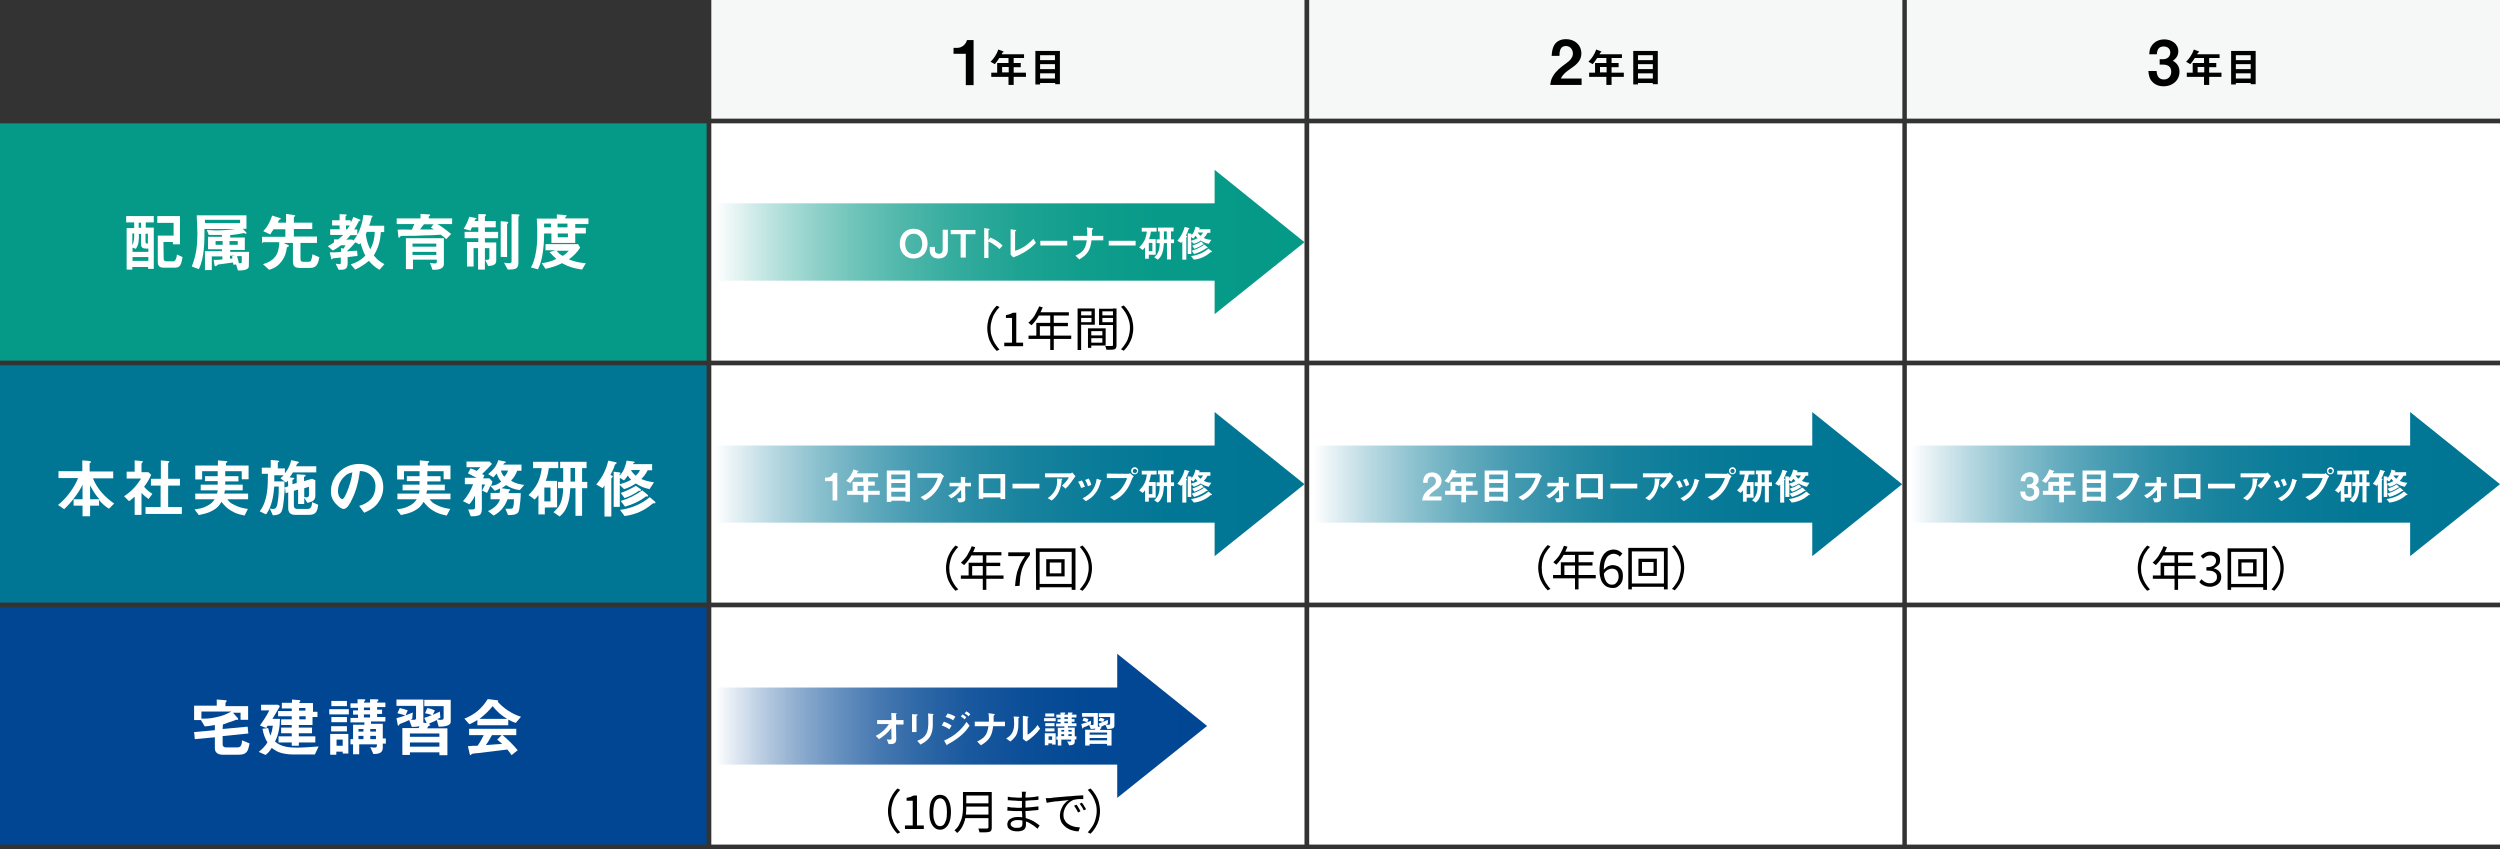
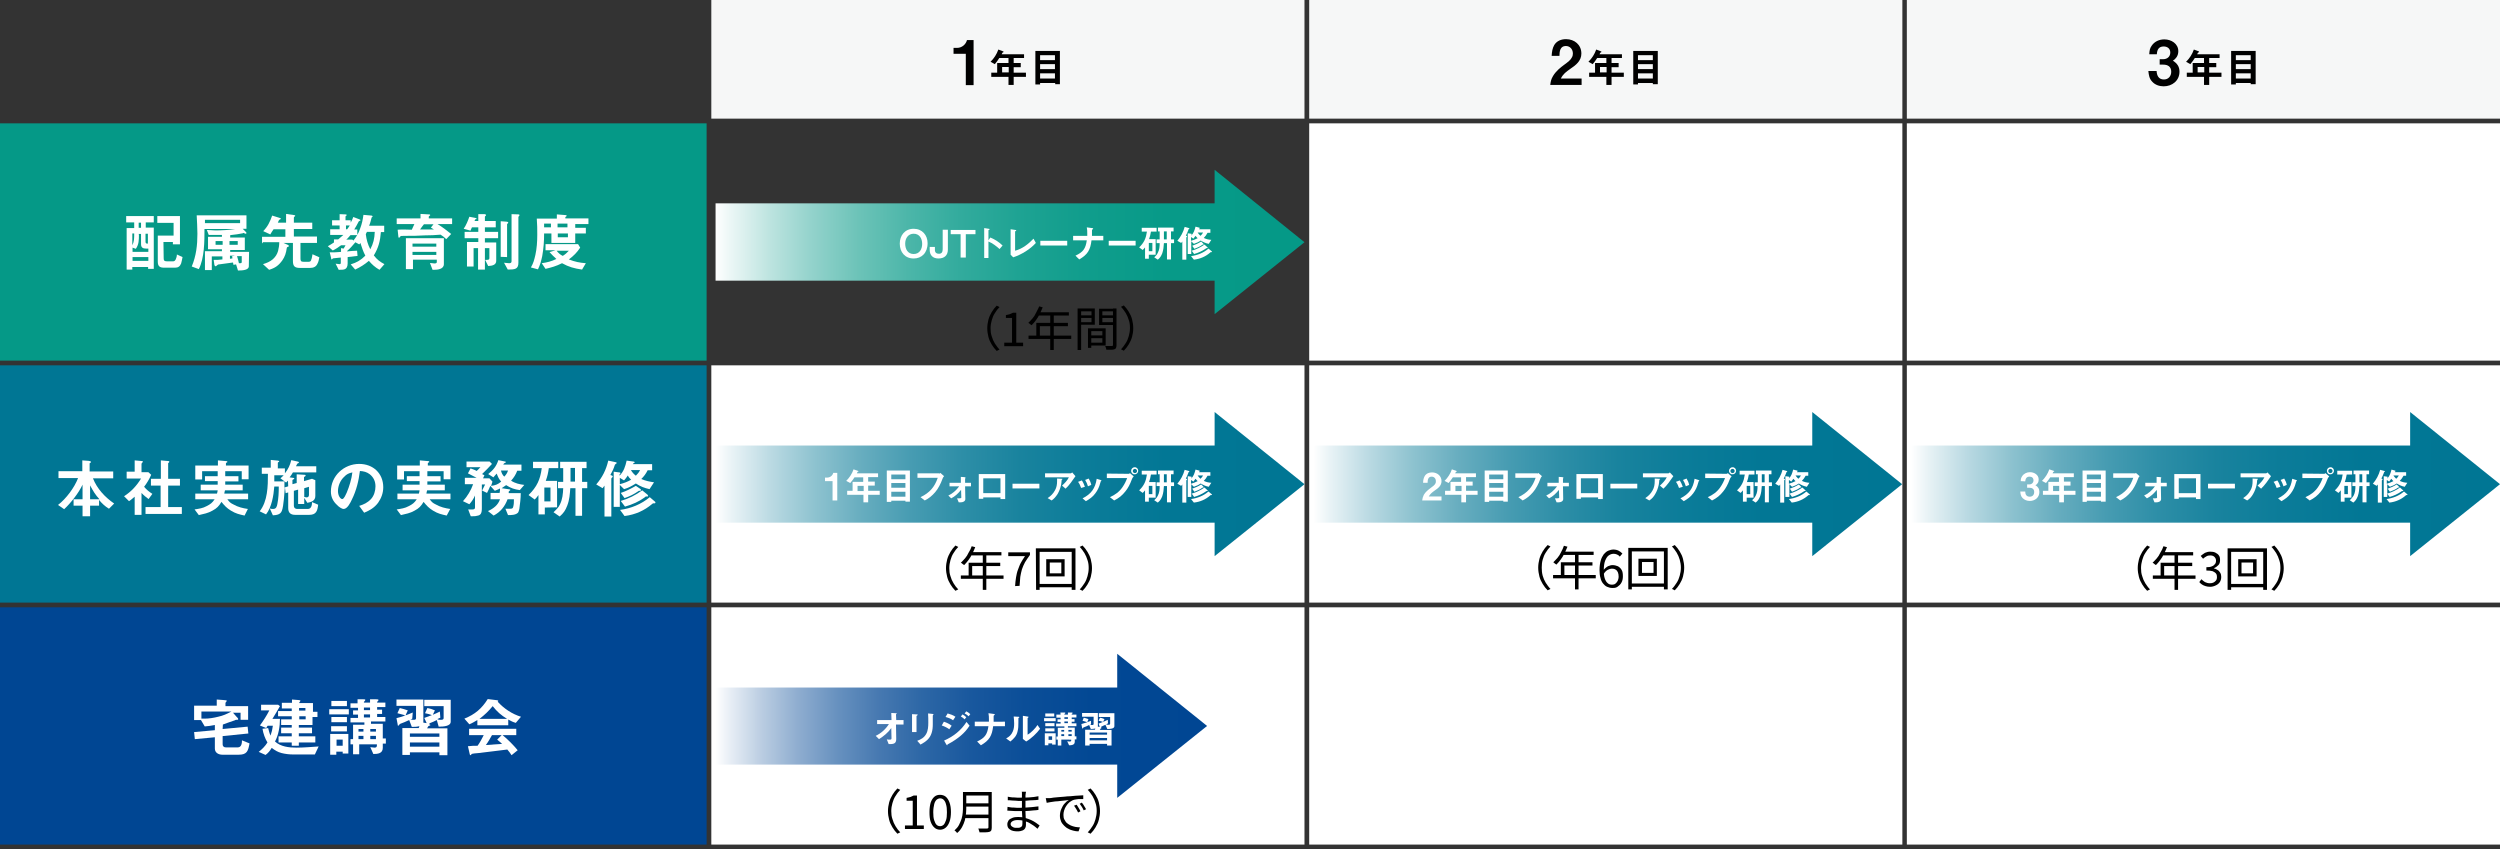
<svg xmlns="http://www.w3.org/2000/svg" version="1.1" id="レイヤー_1" x="0px" y="0px" viewBox="0 0 1060 360" style="enable-background:new 0 0 1060 360;" xml:space="preserve">
  <rect x="0" y="0" width="1060" height="360" fill="#333333" stroke="none" />
  <style type="text/css">
	.st0{fill:#FFFFFF;}
	.st1{fill:#059987;}
	.st2{fill:#007694;}
	.st3{fill:#004693;}
	.st4{fill:#F6F7F7;}
	.st5{fill:url(#SVGID_1_);}
	.st6{fill:url(#SVGID_00000127024855949398788820000003592978214385440129_);}
	.st7{fill:url(#SVGID_00000072246260107346665190000018252718527022896806_);}
	.st8{fill:url(#SVGID_00000055687510151528179620000017964371828679048376_);}
	.st9{fill:url(#SVGID_00000023270299003200710870000003044502485033964205_);}
</style>
-   <rect x="301.6" y="52.3" class="st0" width="251.5" height="100.6" />
  <rect x="555.1" y="52.3" class="st0" width="251.5" height="100.6" />
  <rect x="808.5" y="52.3" class="st0" width="251.5" height="100.6" />
  <rect y="52.3" class="st1" width="299.6" height="100.6" />
  <rect x="301.6" y="154.9" class="st0" width="251.5" height="100.6" />
  <rect x="555.1" y="154.9" class="st0" width="251.5" height="100.6" />
  <rect x="808.5" y="154.9" class="st0" width="251.5" height="100.6" />
  <rect y="154.9" class="st2" width="299.6" height="100.6" />
  <rect x="301.6" y="257.5" class="st0" width="251.5" height="100.6" />
  <rect x="555.1" y="257.5" class="st0" width="251.5" height="100.6" />
  <rect x="808.5" y="257.5" class="st0" width="251.5" height="100.6" />
  <rect y="257.5" class="st3" width="299.6" height="100.6" />
  <rect x="301.6" class="st4" width="251.5" height="50.3" />
  <rect x="555.1" class="st4" width="251.5" height="50.3" />
  <rect x="808.5" class="st4" width="251.5" height="50.3" />
  <g>
    <g>
      <path d="M412.8,36.1h-3.3V22.8h-5.2v-2.5h1.5c2,0,3.7-1.4,4.2-3.3h2.8V36.1z" />
      <path d="M434.2,22.9v1.7h-4.4v2.1h3v1.8h-3v2.3h5.2v1.8h-5.2V36h-2.2v-3.4h-7.3v-1.8h2.5v-4.1h4.8v-2.1h-3.9    c-0.6,0.9-1.1,1.7-1.9,2.6l-1.8-1c1.5-1.5,2.6-3.2,3.3-5.2l2.1,0.8c0.1,0,0.1,0.1,0.1,0.2s-0.1,0.2-0.2,0.2    c-0.3,0.1-0.3,0.2-0.6,0.8h9.5V22.9z M427.7,28.4h-2.8v2.3h2.8V28.4z" />
      <path d="M447.4,35.7v-0.5H441v0.6h-2V21.6h10.4v14.1H447.4z M447.4,23.4H441v2.1h6.3v-2.1H447.4z M447.4,27.2H441v2.1h6.3v-2.1    H447.4z M447.4,31.1H441v2.2h6.3v-2.2C447.3,31.1,447.4,31.1,447.4,31.1z" />
    </g>
  </g>
  <g>
    <g>
      <path d="M657.9,23.7c0.1-1.7,0.3-3.2,1.1-4.6c1.1-1.8,3-2.5,5-2.5c3.6,0,6.5,2.4,6.5,6.1c0,3.1-2.3,4.9-4.7,6.5    c-1.8,1.3-3,2.1-4,4.1h8.8V36h-13.3c0.2-1.5,0.4-2.5,1.2-3.8c1.2-2,3-3.5,4.8-4.8c1.5-1.1,2.7-2,3.2-3.1c0.3-0.5,0.4-1.1,0.4-1.6    c0-1.8-1.2-3.2-3-3.2c-2.4,0-2.7,2.3-2.7,4.2H657.9z" />
      <path d="M687.7,22.9v1.7h-4.4v2.1h3v1.8h-3v2.3h5.2v1.8h-5.2V36h-2.2v-3.4h-7.3v-1.8h2.5v-4.1h4.8v-2.1h-3.9    c-0.6,0.9-1.1,1.7-1.9,2.6l-1.8-1c1.5-1.5,2.6-3.2,3.3-5.2l2.1,0.8c0.1,0,0.1,0.1,0.1,0.2s-0.1,0.2-0.2,0.2    c-0.3,0.1-0.3,0.2-0.6,0.8h9.5L687.7,22.9L687.7,22.9z M681.2,28.4h-2.8v2.3h2.8V28.4z" />
      <path d="M700.8,35.7v-0.5h-6.3v0.6h-2V21.6h10.4v14.1H700.8z M700.8,23.4h-6.3v2.1h6.3V23.4z M700.8,27.2h-6.3v2.1h6.3V27.2z     M700.8,31.1h-6.3v2.2h6.3V31.1z" />
    </g>
  </g>
  <g>
    <g>
      <path d="M911.3,22.8c0.1-1.3,0.2-2.3,1-3.4c1.2-1.8,3.2-2.7,5.4-2.7c2.9,0,5.9,1.8,5.9,5c0,0.9-0.2,1.7-0.7,2.5    c-0.5,0.7-0.9,1.1-1.6,1.5c1.8,1.2,2.8,2.5,2.8,4.7c0,3.8-3.1,6.2-6.7,6.2c-1.8,0-3.6-0.6-4.8-1.9c-1.3-1.3-1.5-2.8-1.7-4.6h3.5    c0.1,2,0.9,3.6,3.1,3.6c1.9,0,3.1-1.4,3.1-3.3c0-2.1-1.4-3-3.4-3h-1.5v-2.3h1.5c1.7,0,3-1.1,3-2.8c0-1.7-1.2-2.6-2.8-2.6    c-2.1,0-2.8,1.4-2.9,3.3h-3.2L911.3,22.8L911.3,22.8z" />
      <path d="M941.1,22.9v1.7h-4.4v2.1h3v1.8h-3v2.3h5.2v1.8h-5.2V36h-2.2v-3.4h-7.3v-1.8h2.5v-4.1h4.8v-2.1h-3.9    c-0.6,0.9-1.1,1.7-1.9,2.6l-1.8-1c1.5-1.5,2.6-3.2,3.3-5.2l2.1,0.8c0.1,0,0.1,0.1,0.1,0.2s-0.1,0.2-0.2,0.2    c-0.3,0.1-0.3,0.2-0.6,0.8h9.5L941.1,22.9L941.1,22.9z M934.6,28.4h-2.8v2.3h2.8V28.4z" />
      <path d="M954.3,35.7v-0.5H948v0.6h-2V21.6h10.4v14.1H954.3z M954.3,23.4H948v2.1h6.3V23.4z M954.3,27.2H948v2.1h6.3V27.2z     M954.3,31.1H948v2.2h6.3V31.1z" />
    </g>
  </g>
  <g>
    <g>
      <path class="st0" d="M56.9,94.3h-3.4v-2.7h11.7v2.7h-3.4v2.2h3.4V114h-2.4v-0.8h-6.7v1.1h-2.4V96.7h3.2    C56.9,96.7,56.9,94.3,56.9,94.3z M58.9,99.6c0,2.2,0,4-1.3,5.9l-1.4-0.5v1.8h6.7v-1.4h-1c-1.4,0-2.1-0.5-2.1-1.9v-4.3h-1    L58.9,99.6L58.9,99.6z M56.1,99v5c0.8-1.6,0.8-3,0.8-4.8V99H56.1z M62.9,110.6V109h-6.7v1.6H62.9z M59.8,96.6v-2.2h-1v2.2H59.8z     M61.7,102.5c0,0.6,0.3,0.8,0.8,0.8h0.2v-4.2h-1V102.5z M69.4,109.5c0,1,0.3,1.3,1.4,1.3h2.6c0.6,0,0.8-0.3,1.1-0.8    c0.3-0.6,0.5-1.4,0.5-2.1l2.4,1.1c-0.2,0.8-0.3,1.8-0.6,2.7c-0.5,1.3-1.3,1.8-2.6,1.8h-4.6c-1.9,0-2.7-0.6-2.7-2.6v-11h6.7v-5.4    h-6.9v-2.9h9.6v12h-3v-1h-4L69.4,109.5L69.4,109.5z" />
      <path class="st0" d="M105.5,112.9c0,1.6-2.6,1.8-4.6,1.8l-0.8-2.6l-1.1,0.2c0-0.3-0.2-0.6-0.2-1c-1.9,0.3-4.2,0.6-5.9,0.8    c-0.5,0-0.6,0.2-1,0.5c-0.2,0.2-0.3,0.3-0.5,0.3c-0.3,0-0.5-0.5-0.5-0.6l-0.3-2.1c1.3,0,2.4,0,3.7-0.2v-1.3h-4.5v5.8h-2.9v-8h7.2    v-0.8h-5.9v-5.3h5.9v-0.8c-0.8,0-1.8,0-2.6,0c-1,0-2.1,0-3,0l-0.8-2.1c1.3,0,2.4,0.2,3.7,0.2c2.4,0,6.1-0.2,8.3-0.6h-13    c0,5.1,0,12.3-2.4,17l-3-1.1c1.9-4.6,2.4-9,2.4-13.9c0-2.7-0.2-5.3-0.3-7.8h21.1V97h-1.6l1.3,1.3c0.2,0.2,0.3,0.3,0.3,0.5    s-0.2,0.3-0.3,0.3c-0.2,0-0.3,0-0.6-0.2s-0.5-0.2-0.6,0c-1.4,0.3-3.4,0.6-5.4,0.8v1h6.2v5.3h-6.2v0.8h8L105.5,112.9L105.5,112.9z     M86.9,94.6h14.9v-1.4H86.9V94.6z M94.4,103.8v-1.6h-3v1.6H94.4z M100.8,103.8v-1.6h-3.5v1.6H100.8z M97.5,108.6v1.1    c0.3,0,0.6,0,1.1-0.2c0-0.3-0.2-0.5-0.3-0.8l1.3-0.3h-2.1V108.6z M100.5,108.6c0.3,0.8,0.6,2.1,0.8,3h0.6c0.5,0,0.6-0.2,0.6-0.6    v-2.4H100.5z" />
      <path class="st0" d="M111.1,103.1v-2.7h9.9v-3.2h-5c-0.5,0.8-1,1.4-1.4,2.2l-3-1.4c1.9-1.9,2.9-4,3.8-6.6l3.2,1    c0.2,0,0.5,0.2,0.5,0.3s-0.2,0.3-0.3,0.3c-0.3,0.2-0.5,0.2-0.5,0.3c-0.2,0.3-0.3,0.8-0.5,1.1h3.5v-3.7l3.4,0.5    c0.3,0,0.5,0.2,0.5,0.3s-0.2,0.2-0.3,0.3c-0.2,0.2-0.3,0.3-0.3,0.5v2.1h7.8v2.7h-7.8v3.2h9.8v2.7h-7v6.6c0,1,0.2,1.4,1.3,1.4h2.2    c0.6,0,1-0.3,1.1-1c0.3-0.6,0.3-1.4,0.5-2.2l2.9,1.3c-0.2,0.8-0.3,1.9-0.8,2.7c-0.6,1.4-1.8,1.8-3.2,1.8h-4.2c-2.1,0-3-0.6-3-2.9    V103h-4l1.8,0.8c0.3,0.2,0.5,0.3,0.5,0.5s-0.2,0.3-0.3,0.3c-0.5,0.2-0.5,0.2-0.6,0.5c-0.3,2.2-0.8,3.7-1.9,5.3    c-1.6,2.2-3,3.2-5.6,4l-2.6-2.4c1.6-0.5,2.9-1,4.2-2.1c1.1-1,1.8-2.1,2.2-3.5c0.3-1.1,0.5-2.4,0.5-3.7h-7v0.4H111.1z" />
      <path class="st0" d="M146.4,90.9c0.2,0,0.6,0,0.6,0.3c0,0.2-0.2,0.3-0.3,0.3c-0.2,0.2-0.2,0.2-0.2,0.5v1.4h2.2v1    c0.5-0.8,0.8-1.6,1.1-2.4l2.6,1c0.2,0.2,0.5,0.2,0.5,0.3s-0.2,0.2-0.3,0.3c-0.2,0-0.3,0.2-0.5,0.3c-0.6,1.1-1.1,2.2-1.9,3.4h1.3    v2.4h-2.9c-0.6,0.6-1.1,1.4-1.8,1.9h2.6l1.3,1.1c-1.1,1.3-2.2,2.6-3.5,3.7v0.2c1.4-0.2,2.7-0.2,4.2-0.3l0.2,2.2    c-1.4,0.2-2.7,0.3-4.2,0.5v2.7c0,1.4-0.5,2.1-1.1,2.4s-1.6,0.3-2.7,0.3l-1.3-2.6c0.5,0,1.1,0.2,1.6,0.2s0.6-0.2,0.6-0.6v-2.2    c-1.6,0.2-2.4,0.2-2.9,0.3c-0.5,0-0.5,0.2-0.6,0.2c-0.2,0.2-0.3,0.3-0.3,0.3c-0.3,0-0.3-0.3-0.3-0.6l-0.6-2.4c1.6,0,3.2,0,4.8-0.2    v-1.6l1.1,0.2c0.3-0.5,0.5-0.8,0.8-1.4h-1.9c-1.1,0.8-2.2,1.6-3.5,2.2l-2.1-1.8c0.8-0.5,1.8-1,2.6-1.6v-1.3h1.8    c0.8-0.6,1.4-1.3,2.2-1.9H140v-2.4h4v-1.6h-3.2v-2.2h3.2v-2.6L146.4,90.9z M147.2,97.2c0.3-0.5,0.8-1,1.1-1.6h-1.6v1.6H147.2z     M157.5,91.4c0.2,0,0.5,0.2,0.5,0.3s0,0.2-0.2,0.3c-0.2,0.2-0.3,0.2-0.3,0.5c-0.3,1.1-0.5,2.1-1,3.2h6.4v2.7h-1.4    c-0.3,3.8-1,6.6-3,9.9c1.4,1.8,2.6,2.7,4.5,3.7l-2.1,2.4c-1.9-1.1-3-2.1-4.5-3.8c-1.9,1.6-3.5,2.6-5.8,3.7l-1.9-2.2    c2.6-0.8,4.3-1.8,6.2-3.7c-1-1.9-1.4-3.4-2.1-5.4c-0.2,0.3-0.3,0.5-0.5,0.6l-2.6-1.4c1.4-1.8,2.2-3,3-5.3c0.8-2.1,1.1-3.7,1.4-5.8    L157.5,91.4z M155.6,98.3c-0.2,0.3-0.3,0.6-0.5,1c0.3,2.4,0.8,4.2,1.9,6.4c1.3-2.4,1.8-4.6,1.9-7.4H155.6z" />
      <path class="st0" d="M174.6,97.4c0.5-1,0.6-1.4,1.1-2.4h-7.5v-2.4h10.1v-1.9l3.5,0.2c0.3,0,0.6,0,0.6,0.3c0,0.2-0.2,0.3-0.3,0.3    c-0.3,0.2-0.3,0.3-0.3,0.5v0.6h9.9V95h-6.2c2.1,1.3,3.8,2.6,5.8,4.2l-2.1,2.2c-0.8-0.8-1.4-1.3-2.4-1.9c-2.2,0.2-4.5,0.3-6.7,0.3    c-2.7,0.2-5.4,0.2-8.2,0.2c-1.9,0-1.9,0-2.2,0.3c-0.2,0.2-0.3,0.5-0.5,0.5s-0.3-0.2-0.3-0.5l-0.3-2.9    C170.8,97.2,172.7,97.4,174.6,97.4z M171.9,101h16.3v11c0,2.1-2.6,2.4-4.2,2.4h-0.6l-1.1-2.9c0.6,0,1.3,0.2,1.9,0.2    c0.3,0,1,0,1-0.6v-1h-10.1v4h-3V101H171.9z M185,103.3h-10.1v1.3H185V103.3z M185,106.8h-10.1v1.3H185V106.8z M179.9,94.9    c-0.6,0.8-1.3,1.6-1.8,2.4c1.9,0,4,0,5.9,0c-0.5-0.3-0.8-0.5-1.3-0.8l1.1-1.4h-4v-0.2H179.9z" />
      <path class="st0" d="M205.5,90.8c0.2,0,0.6,0.2,0.6,0.3s0,0.3-0.3,0.5c-0.2,0.2-0.2,0.2-0.2,0.3v1.8h4.6v2.7h-4.6v1.9h5.6v2.7    h-5.6v1.8h4.8v7.8c0,1.6-1.4,2.1-3.4,2.2l-1.3-2.6c1.3,0,1.8,0,1.8-0.8v-4.2h-1.9v9.1h-2.9v-9.1h-1.9v7.8H198v-10.4h4.8V101H197    v-2.7h5.8v-1.9h-2.7c-0.2,0.5-0.5,1-0.6,1.4l-2.9-0.8c1.1-1.6,1.8-3.4,2.4-5.1l2.6,0.5c0.2,0,0.5,0.2,0.5,0.3s-0.2,0.3-0.5,0.3    c-0.2,0-0.2,0-0.2,0.2s-0.2,0.3-0.2,0.5h1.6v-2.9H205.5z M212.3,108.9V93.8l2.6,0.2c0.3,0,0.6,0.2,0.6,0.3s0,0.3-0.3,0.5    C215,95,215,95,215,95.1V109L212.3,108.9L212.3,108.9L212.3,108.9z M219.8,90.9c0.3,0,0.5,0.2,0.5,0.3s-0.2,0.3-0.3,0.5    c-0.2,0.2-0.2,0.2-0.2,0.3v19.4c0,2.7-1.4,2.9-4.5,2.9l-1.6-2.9c0.6,0,1.4,0.2,2.2,0.2c0.6,0,1-0.2,1-0.8v-20L219.8,90.9z" />
      <path class="st0" d="M230.7,99c0,3.4-0.2,6.2-0.8,9.6c-0.5,2.2-0.8,3.5-1.8,5.6l-3-0.8c1.1-1.9,1.4-3.2,1.9-5.3    c0.6-2.7,0.8-5.6,0.8-8.5c0-2.2,0-4.6-0.2-6.9h8.5v-1.8l3.7,0.3c0.3,0,0.5,0.2,0.5,0.3s-0.2,0.3-0.3,0.3c-0.2,0.2-0.3,0.2-0.3,0.3    v0.5h9.8V95h-5.6v1.6h4.5V99h-4.5v4h-10.1v-4H230.7L230.7,99L230.7,99z M246,105c-1.4,2.1-2.7,3.4-4.8,5c2.6,1,4.5,1.4,7.2,1.6    l-1.6,2.7c-3.4-0.5-5.6-1.1-8.5-2.7c-2.6,1.3-4.5,1.8-7,2.4l-1.6-2.4c2.2-0.3,4.2-0.8,6.2-1.8c-1.1-1-1.9-1.8-2.9-2.9l2.6-0.8    h-4.3v-2.6h13.8L246,105z M230.7,96.4h2.9v-1.6h-2.9V96.4z M236,106.3c0.8,1,1.4,1.6,2.6,2.2c1-0.6,1.8-1.3,2.6-2.2H236z     M236.4,94.8v1.6h4.2v-1.6H236.4z M240.8,100.6V99h-4.3v1.6H240.8z" />
    </g>
  </g>
  <g>
    <g>
      <path class="st0" d="M42.2,214.4h-4v4.5H35v-4.5h-3.8v-2.7H35v-6.2c-1.6,3.5-5,7.8-7.8,10.4l-2.6-1.8c3.4-2.6,7-7.4,8.5-11.4h-8.3    v-2.9h10.1v-4.6l2.7,0.2c0.3,0,1,0.2,1,0.5c0,0.2-0.2,0.2-0.3,0.3c-0.2,0.2-0.3,0.2-0.3,0.3v3.4h10v2.9h-8.6c1.8,4.5,5.1,8,9,10.7    l-2.2,2.2c-1.8-1.1-2.9-2.2-4.2-3.7v2.4L42.2,214.4L42.2,214.4z M42.2,211.7c-1.8-1.9-2.7-3.5-4-5.9v5.9H42.2z" />
      <path class="st0" d="M64.1,201.3c-0.8,1.9-1.8,3.5-3,5.1c1.1,1.3,2.1,2.1,3.5,3l-1.6,2.2c-1.1-0.8-2.1-1.6-3-2.6v9.3h-2.9v-7.7    c-0.8,0.6-1.4,1.3-2.4,1.9l-2.1-2.1c3-1.9,5.4-4.5,7.2-7.5h-6.1V200h3.4v-4.8l3.2,0.3c0.2,0,0.3,0.2,0.3,0.2    c0,0.2-0.2,0.3-0.3,0.5c-0.2,0.2-0.3,0.3-0.3,0.5v3.5h2.9L64.1,201.3z M71.5,195.5c0.2,0,0.3,0.2,0.3,0.3c0,0.2-0.2,0.3-0.2,0.3    l-0.3,0.3v6.6h5v2.9h-5v9.1h5.8v2.9H61.7V215h6.4v-9.1H64V203h4.2v-7.8L71.5,195.5z" />
      <path class="st0" d="M103.7,218.6c-2.2-0.5-3.7-0.8-5.8-2.1c-1.8-1.1-2.7-2.1-4-3.7c-1.1,1.8-1.9,2.7-3.8,3.7    c-1.9,1.1-3.7,1.4-5.8,1.9l-1.8-2.4c1.9-0.3,3.5-0.5,5.1-1.4c1.6-0.8,2.4-1.4,3.4-2.9h-8.2v-2.4H92c0.2-0.5,0.2-1,0.3-1.4h-7.2    v-2.4h7.2V204h-5.4v-2.1h5.4v-0.8c0-0.5,0-0.8,0-1.3h-6.6v3.5h-2.9v-5.9h9.6v-2.2l3.4,0.3c0.3,0,0.6,0,0.6,0.3    c0,0.2,0,0.2-0.3,0.3c-0.2,0.2-0.3,0.2-0.3,0.3v1h9.6v5.8h-2.9v-3.4h-7v2.1h5.6v2.2h-5.6v1.4h7.4v2.4h-7.5c-0.2,0.5-0.2,1-0.3,1.4    h10.1v2.4h-8.8c0.8,1.1,1.3,1.6,2.6,2.2c1.9,1.1,4,1.6,6.1,1.9L103.7,218.6z" />
      <path class="st0" d="M129,201.3c0.2,0,0.6,0,0.6,0.3c0,0.2-0.3,0.5-0.5,0.5c-0.2,0.2-0.2,0.2-0.2,0.3v1.6l3.4-1l1.4,0.6v6.7    c0,2.1-1.8,2.6-3.4,2.9l-1.3-2.1v2.6h-2.6v-6.1l-1.8,0.5v6.4c0,0.8,0.6,1.3,1.4,1.3h4.5c1.6,0,1.8-1.8,1.8-2.9l2.6,1.1    c-0.3,2.6-0.8,4.3-3.8,4.3h-5.9c-1.9,0-3-0.8-3-2.9v-6.6l-1.1,0.3l-0.3-2.7c-0.2,2.2-0.5,8.3-1.3,10.2c-0.6,1.6-2.2,1.8-3.8,1.9    l-1.3-2.9c0.5,0.2,1,0.2,1.4,0.2c1.3,0,1.6-1,1.8-2.1c0.5-2.4,0.6-5,0.6-7.4h-1.9c-0.3,3.8-1.1,8.8-3.5,11.8l-2.7-1.3    c3.4-4.3,3.5-10.6,3.5-15.9H111v-2.6h3.8V195l3,0.3c0.3,0,0.6,0.2,0.6,0.3c0,0.2-0.2,0.3-0.3,0.3c-0.2,0.2-0.3,0.2-0.3,0.3v2.4h3    v2.1c1.4-1.8,2.2-3.5,2.7-5.6l2.7,0.6c0.2,0,0.6,0.2,0.6,0.3s-0.2,0.3-0.5,0.5c-0.2,0-0.2,0-0.3,0.2c-0.2,0.3-0.3,0.6-0.5,1h8.6    v2.6h-9.9c-0.5,0.8-0.8,1.4-1.4,2.1l1.4,0.2c0.5,0,0.6,0.2,0.6,0.3s-0.2,0.2-0.3,0.3c-0.3,0.2-0.5,0.3-0.5,0.3v1.8l1.8-0.5v-3.7    L129,201.3z M122.1,203.8c-0.3,0.3-0.5,0.5-0.8,0.8l-2.4-1.8c0.5-0.5,1-0.8,1.4-1.3h-4c0,0.8,0,1.8,0,2.6h4.3c0,0.8,0,1.8,0,2.6    l1.6-0.5L122.1,203.8L122.1,203.8L122.1,203.8z M129,210.7c0.3,0,0.6,0.2,1,0.2c0.5,0,1-0.3,1-1v-3.5l-2,0.6V210.7L129,210.7z" />
      <path class="st0" d="M149.2,211.8c-0.6,1.3-1.9,4-3.5,4c-0.8,0-2.2-1-2.7-1.6c-1.8-1.6-2.7-3.5-2.7-5.8c0-6.7,5.6-11.7,12-11.7    c5.9,0,10.2,4,10.2,9.9c0,2.4-0.8,4.6-2.2,6.6c-1.6,2.1-3.5,3.2-5.9,4.2l-2.1-2.9c1.9-0.6,3.5-1.3,5-2.9c1.3-1.4,1.9-3.5,1.9-5.4    c0-2.1-0.8-3.8-2.4-5.1c-1.3-1-2.6-1.3-4.2-1.4C152.1,203.8,151.1,208,149.2,211.8z M146,202.1c-1.6,1.4-2.7,3.8-2.7,6.1    c0,2.1,1.1,3.4,1.8,3.4c0.8,0,1.6-2.1,1.9-2.7c1.1-2.6,2.1-5.9,2.4-8.6C147.9,200.6,146.9,201.1,146,202.1z" />
      <path class="st0" d="M189.4,218.6c-2.2-0.5-3.7-0.8-5.8-2.1c-1.8-1.1-2.7-2.1-4-3.7c-1.1,1.8-1.9,2.7-3.8,3.7    c-1.9,1.1-3.7,1.4-5.8,1.9l-1.8-2.4c1.9-0.3,3.5-0.5,5.1-1.4c1.6-0.8,2.4-1.4,3.4-2.9h-8.2v-2.4h9.1c0.2-0.5,0.2-1,0.3-1.4h-7.2    v-2.4h7.2V204h-5.4v-2.1h5.4v-0.8c0-0.5,0-0.8,0-1.3h-6.6v3.5h-2.9v-5.9h9.6v-2.2l3.4,0.3c0.3,0,0.6,0,0.6,0.3    c0,0.2,0,0.2-0.3,0.3c-0.2,0.2-0.3,0.2-0.3,0.3v1h9.6v5.8h-2.9v-3.4h-6.9v2.1h5.6v2.2h-5.6v1.4h7.4v2.4h-7.5    c-0.2,0.5-0.2,1-0.3,1.4H191v2.4h-8.8c0.8,1.1,1.3,1.6,2.6,2.2c1.9,1.1,4,1.6,6.1,1.9L189.4,218.6z" />
      <path class="st0" d="M211.8,209.3c0-0.5,0.2-1,0.2-1.4c0-0.3,0-0.6,0-0.8c-0.8,0.5-1.4,0.6-2.2,1l-1.9-2.1c-0.5,1.1-0.8,1.9-1.4,3    l-2.1-1c0.5-1,0.8-1.6,1.3-2.6h-1.4v10.1c0,2.2-0.5,3-2.1,3.2c-0.6,0.2-1.4,0.2-2.6,0.2l-1.1-2.9c0.6,0,1.3,0,1.9,0s1-0.2,1-0.8    v-5.1c-0.6,1.4-1.4,2.6-2.4,3.7l-2.7-1.3c1.9-2.1,3.4-4.6,4.3-7.2h-3.5v-2.7h5c-1.3-0.6-2.4-1.3-3.7-1.9l1.1-2.1    c0.8,0.3,1.8,0.6,2.6,1.1c0.6-0.5,1-1,1.6-1.6h-5.9v-2.4h9.8l1,1c-1.3,1.4-2.7,2.9-4.2,4.3c0.3,0.2,0.6,0.3,1,0.5l-0.6,1.3h2.7    l1.3,1.4c-0.2,0.6-0.3,1.1-0.6,1.8c1.8-0.2,2.9-0.6,4.3-1.8c-1-1.1-1.4-2.1-1.9-3.4c-0.5,0.5-1,1.1-1.4,1.6L207,201    c2.2-1.8,3.4-3.2,4.3-5.9l2.9,0.6c0.2,0,0.3,0.2,0.3,0.2c0,0.2-0.2,0.3-0.3,0.3c-0.3,0.2-0.3,0.2-0.5,0.3    c-0.2,0.2-0.2,0.3-0.3,0.5h7.7v2.6h-1.8c-0.6,1.6-1.4,2.9-2.6,4.2c1.6,1.1,3.7,1.6,5.6,1.8l-1.9,2.2c-2.2-0.3-3.8-0.8-5.8-2.1    c-0.6,0.5-1.3,0.8-1.9,1.3l3.4,0.5c0.2,0,0.3,0.2,0.3,0.2c0,0.2-0.3,0.3-0.5,0.5s-0.2,0.2-0.2,0.3c0,0.2,0,0.5,0,0.6h5.1    c0,2.2-0.3,4.5-0.6,6.7c-0.2,0.6-0.3,1.3-0.6,1.6c-1,1-2.9,1-4.2,1l-1.1-2.7c0.8,0,1.4,0,2.2,0c0.6,0,1-0.2,1.1-0.8    c0.3-1,0.3-2.1,0.3-3.2h-2.7c-1.1,3-3,5.4-5.9,6.9l-2.4-1.9c2.4-1.1,4.3-2.6,5.1-5h-4V209h4.2v0.3H211.8z M212.4,199.5    c0.3,1.1,0.6,1.8,1.4,2.6c0.8-0.8,1.3-1.6,1.6-2.6H212.4z" />
      <path class="st0" d="M231,215.2v2.9h-2.7v-8.2c-0.5,0.8-1,1.3-1.6,1.9l-2.6-1.9c3.5-3.4,5-6.6,5.6-11.4H226v-2.7h10.7v2.7h-4    c-0.3,2.1-0.6,3.5-1.3,5.4h4.8v11.2L231,215.2L231,215.2z M233.4,206.7h-2.6v5.9h2.6V206.7z M237.4,213.9c1.1-2.2,1.3-4.5,1.4-6.9    h-2.2v-2.7h2.2v-5.8h-1.3v-2.7h11.2v2.7h-1.9v5.8h2.2v2.7h-2.2v11.7H244V207h-2.2c-0.2,2.6-0.3,4.8-1.3,7.4    c-0.8,2.1-1.6,3.2-3.2,4.6l-2.6-1.8C235.8,216,236.8,215.3,237.4,213.9z M243.8,198.4h-1.9v5.8h1.9V198.4z" />
      <path class="st0" d="M261.2,196c0.3,0.2,0.3,0.2,0.3,0.3c0,0.2-0.2,0.2-0.3,0.3c-0.2,0.2-0.3,0.2-0.5,0.5    c-0.5,1.6-1.1,2.9-1.9,4.3c0.6,0.2,1,0.3,1,0.6c0,0.2,0,0.3-0.3,0.5c-0.2,0.2-0.3,0.3-0.3,0.5v16h-2.9v-13.1    c-0.3,0.3-0.5,0.8-0.8,1.1l-2.7-1.6c2.6-3,4.2-6.2,5.1-10.1L261.2,196z M268.6,195.7c0.3,0,0.5,0.2,0.5,0.3c0,0.2,0,0.2-0.3,0.3    c-0.3,0.2-0.3,0.2-0.5,0.5h8.2v2.6h-1.9c-0.8,1.6-1.6,2.6-2.7,3.7c1.9,0.8,3.4,1.1,5.4,1.4l-1.9,2.9c-2.2-0.5-3.8-1.1-5.8-2.4    c-1.8,1.1-3,1.8-5,2.4l-1.8-1.8v9.3h-2.6V200l2.4,0.3c0.3,0,0.5,0.2,0.5,0.3c0,0,0,0.2-0.2,0.3c-0.2,0.2-0.2,0.2-0.2,0.3v0.5    c1.8-1.9,2.4-3.8,3-6.4L268.6,195.7z M262.8,205.3c1.9-0.5,3.2-1,4.8-1.9c-0.5-0.5-1.1-1.1-1.4-1.8c-0.5,0.8-1,1.4-1.6,2.1    l-1.8-1.1V205.3z M277.6,212.6c0.3,0.2,0.3,0.3,0.3,0.5s-0.2,0.3-0.3,0.3s-0.5,0-0.5,0c-0.2,0-0.3,0-0.6,0.3    c-3.2,2.7-7,4.5-11.7,5.1l-1.9-2.6c4.6-0.6,9-2.4,12.6-5.4L277.6,212.6z M271.5,207.3c0.2,0.2,0.3,0.3,0.3,0.5s-0.3,0.3-0.5,0.3    s-0.2,0-0.2,0c-0.2,0-0.3,0-0.5,0.2c-1.9,1.3-3.5,2.1-5.8,2.9l-1.6-2.2c2.4-0.8,4.3-1.8,6.4-3L271.5,207.3z M274.5,209.7    c0.2,0.2,0.3,0.5,0.3,0.6c0,0.2-0.2,0.2-0.3,0.2s-0.3,0-0.5,0s-0.3,0-0.8,0.5c-2.2,1.6-5,2.9-8.2,3.8l-1.8-2.4    c3.4-1,6.2-2.4,9.1-4.5L274.5,209.7z M267.5,199.3c0.6,1,1.1,1.6,2.1,2.4c0.8-0.8,1.3-1.4,1.8-2.4H267.5z" />
    </g>
  </g>
  <g>
    <g>
      <path class="st0" d="M94.4,309.1l10.6-1l0.3,2.9l-10.9,1.1v3.5c0,0.8,0.5,1.3,1.4,1.3h5c1.6,0,1.8-1.8,1.8-3l3.2,1.3    c-0.6,3.2-1,4.8-4.6,4.8h-6.9c-1.6,0-3.2-0.8-3.2-2.6v-4.8l-8.5,0.8l-0.3-3l8.8-0.8v-2.2c-1.4,0.3-2.9,0.5-4.3,0.6l-1.6-2.7h-2.9    v-6.1h9.6v-2.6l2.7,0.2c0.8,0,1.6,0.2,1.6,0.3s-0.2,0.3-0.3,0.5c-0.2,0.2-0.3,0.3-0.3,0.5v1.3h9.6v5.8H102v-3h-3.2l1.4,1.6    c0.5,0.5,0.8,0.8,0.8,1.1c0,0.2-0.2,0.3-0.3,0.3c0,0-0.3,0-0.5,0s-0.3,0-0.6,0.2c-1.6,0.6-3.4,1.1-5.1,1.8L94.4,309.1L94.4,309.1z     M85.4,301.8v2.9c0.5,0,0.8,0,1.3,0c1.9,0,3.8-0.3,5.8-0.8c2.2-0.5,3.5-1.1,5.6-2.2H85.4V301.8z" />
      <path class="st0" d="M118.7,304.6c0,0.2,0,0.2,0,0.2c0,3.2-0.6,6.9-2.1,9.6c2.4,2.2,5.9,2.6,9.1,2.6c3,0,6.4-0.3,9.4-0.5l-1.6,3.4    h-9c-1.8,0-3.5-0.2-5.1-0.6c-1.8-0.5-2.7-1.1-4.2-2.2c-0.8,1.3-1.4,2.1-2.6,3l-2.9-1.3c1.6-1.3,2.7-2.4,3.7-4    c-1-1.6-1.8-3.8-2.1-5.8l2.4-0.3c0.3,1.1,0.5,2.1,1,3.2c0.5-1.4,0.8-2.6,1-4.2h-2.2c-0.2,0.3-0.5,0.6-0.6,1l-2.7-1.1    c1.4-1.9,2.9-4.2,4-6.4h-3.5v-2.4h7.2l0.8,0.6c-1.1,1.9-2.1,3.7-3.2,5.4h3.2V304.6z M132.5,303.7v3.7h-5.8v1.1h5.6v2.4h-5.6v1.3h7    v2.6h-7v1.4h-3v-1.4h-5.6v-2.6h5.6v-1.3h-4.5v-2.4h4.5v-1.1h-4.5V305h4.5v-1.3h-5.8v-2.2h5.8v-1.1h-4.2V298h4.3v-1.4l2.6,0.2    c0.6,0,1,0.2,1,0.3s-0.2,0.3-0.3,0.5c-0.2,0.2-0.2,0.2-0.2,0.3v0.2h5.8v3.7h1.9v2.2h-2.1V303.7z M129.5,300.2h-2.7v1.1h2.7V300.2z     M126.9,303.7v1.3h2.7v-1.3H126.9z" />
      <path class="st0" d="M147.9,302.9h-8.3v-2.2h8.3V302.9z M147.9,319.5h-2.6v-0.8h-2.7v1.3H140v-8.8h7.7v8.3H147.9z M140.4,310.1    v-2.2h6.7v2.2H140.4z M140.5,306.2V304h6.6v2.2H140.5z M140.5,299.4v-2.2h6.6v2.2H140.5z M145.3,313.6h-2.6v2.6h2.6V313.6z     M151.4,296.5h2.7c0.5,0,0.8,0,0.8,0.3c0,0.2-0.2,0.3-0.3,0.5c-0.2,0.2-0.3,0.2-0.3,0.3v0.3h2.6v-1.4h2.6c0.3,0,1,0,1,0.3    c0,0.2-0.2,0.3-0.3,0.5c-0.2,0.2-0.3,0.2-0.3,0.3v0.3h3.5v1.9h-3.5v1.1h2.1v1.8h-2.1v1.3h3.5v1.9h-6.1v1h5v6.2h1.3v2.2h-1.3v1.8    c0,2.4-2.2,2.6-4,2.6l-1.3-2.9c0.5,0,1.3,0.2,1.8,0.2s1-0.2,1-0.8v-0.6h-7.5v4.2h-2.6v-4.2h-1.1v-2.2h1.1v-6.1h4.8v-1h-5.9v-1.9    h3.2V303h-2.1v-1.8h2.1v-1.1h-3.2v-1.9h3v-1.7H151.4z M154.1,310.2v-1.1H152v1.1H154.1z M154.1,313.4V312H152v1.4H154.1z     M154.3,301.1h2.6V300h-2.6V301.1z M154.3,304.2h2.6v-1.3h-2.6V304.2z M159.4,310.2v-1.1H157v1.1H159.4z M159.4,312H157v1.4h2.4    V312z" />
      <path class="st0" d="M185.2,305.3c-0.3,0.2-2.7,1.3-2.9,1.3c-0.3,0.2-0.3,0.2-0.3,0.5c0.3,0.2,0.5,0.2,0.5,0.3s-0.2,0.3-0.5,0.3    c-0.3,0.2-0.5,0.2-0.6,0.6c-0.2,0.2-0.2,0.3-0.3,0.5h8.6v11.4h-3.4V319h-12.5v1.1h-3.2v-11.4h6.9c0.2-0.3,0.3-0.5,0.3-0.8    c-1.1,0.3-2.1,0.3-3.2,0.3l-1.1-2.9c-1.3,0.6-2.4,1.1-3.8,1.6c-0.3,0.2-0.3,0.2-0.5,0.5c-0.2,0.2-0.2,0.3-0.3,0.3    c-0.3,0-0.3-0.3-0.3-0.6l-0.5-2.6c2.4-0.6,4.6-1.4,6.9-2.4l-0.2,2.6c-0.3,0.2-0.5,0.3-0.8,0.3c0.5,0.2,1,0.2,1.4,0.2    c0.8,0,1-0.2,1-0.8v-5.1h-8.3v-2.7h11.4v9.8l1.4,0.2l-1-2.2c2.2-0.8,4.5-1.6,6.6-2.7l0.2,2.6l-1.3,0.6c0.5,0.3,1,0.3,1.4,0.3    c0.6,0,1.3,0,1.3-0.8v-5h-8.2v-2.7h11.2v9.3c0,1.9-3,2.1-5.1,2.1L185.2,305.3z M169.5,300.2c1.3,0.3,2.2,0.6,3.4,1l-1,2.2    c-1.1-0.5-2.2-0.6-3.4-1L169.5,300.2z M186.3,312.5V311h-12.5v1.4h12.5V312.5z M173.8,316.6h12.5v-1.8h-12.5V316.6z M180.2,302.4    l1-2.2c1.1,0.2,2.1,0.5,3.2,1l-1,2.1C182.3,302.9,181.4,302.6,180.2,302.4z" />
      <path class="st0" d="M210.8,296.9c0.2,0,0.5,0.2,0.5,0.3s-0.2,0.3-0.3,0.3c2.6,2.9,6.2,5.3,9.9,6.4l-2.2,2.6    c-1.1-0.3-2.1-0.8-3.2-1.4v2.4h-13.1v-2.2c-1.1,0.6-2.1,1.3-3.4,1.8l-2.1-2.4c4.5-1.8,7.4-4.3,9.9-8.3L210.8,296.9z M202.5,316.2    c1-1.4,1.8-2.9,2.6-4.5h-6.2V309h20v2.7h-5.8c2.2,1.8,4.6,4.2,6.4,6.4l-2.6,2.1c-0.5-0.8-1.1-1.6-1.8-2.4c-3.5,0.5-7,0.8-10.6,1.3    c-0.8,0.2-3.7,0.3-4.2,0.5c-0.3,0-0.3,0.2-0.5,0.3c0,0.2-0.2,0.3-0.3,0.3c-0.2,0-0.2-0.2-0.3-0.3l-0.8-3.5    C199.9,316.2,201.2,316.2,202.5,316.2z M215,304.8c-2.6-1.6-4.2-3-6.1-5.4c-1.8,2.2-3.4,3.7-5.6,5.4H215z M208.6,311.7    c-0.8,1.4-1.6,2.9-2.6,4.2c2.2-0.2,4.6-0.3,6.9-0.5c-0.6-0.6-1.3-1.1-2.1-1.8l1.9-1.9L208.6,311.7L208.6,311.7z" />
    </g>
  </g>
  <linearGradient id="SVGID_1_" gradientUnits="userSpaceOnUse" x1="303.4" y1="42.6" x2="553.1" y2="42.6" gradientTransform="matrix(1 0 0 1 0 60)">
    <stop offset="0" style="stop-color:#FFFFFF" />
    <stop offset="2.134329e-02" style="stop-color:#EEF8F7" />
    <stop offset="9.029192e-02" style="stop-color:#BEE4E0" />
    <stop offset="0.165" style="stop-color:#92D2CB" />
    <stop offset="0.243" style="stop-color:#6CC3B8" />
    <stop offset="0.327" style="stop-color:#4CB6A9" />
    <stop offset="0.416" style="stop-color:#32AB9D" />
    <stop offset="0.515" style="stop-color:#1EA393" />
    <stop offset="0.627" style="stop-color:#109D8C" />
    <stop offset="0.765" style="stop-color:#079A88" />
    <stop offset="1" style="stop-color:#059987" />
  </linearGradient>
  <path class="st5" d="M553.1,102.7L515,133.2V72L553.1,102.7z M522.7,119H303.4V86.2h219.3V119z" />
  <linearGradient id="SVGID_00000035532369582913555650000012930241669082078140_" gradientUnits="userSpaceOnUse" x1="303.4" y1="247.75" x2="511.8" y2="247.75" gradientTransform="matrix(1 0 0 1 0 60)">
    <stop offset="0" style="stop-color:#FFFFFF" />
    <stop offset="2.739280e-02" style="stop-color:#E9EFF6" />
    <stop offset="9.591031e-02" style="stop-color:#B9CCE1" />
    <stop offset="0.17" style="stop-color:#8DACCF" />
    <stop offset="0.248" style="stop-color:#6791BF" />
    <stop offset="0.331" style="stop-color:#4779B1" />
    <stop offset="0.42" style="stop-color:#2D67A6" />
    <stop offset="0.518" style="stop-color:#19589E" />
    <stop offset="0.63" style="stop-color:#0B4E98" />
    <stop offset="0.766" style="stop-color:#024894" />
    <stop offset="1" style="stop-color:#004693" />
  </linearGradient>
  <path style="fill:url(#SVGID_00000035532369582913555650000012930241669082078140_);" d="M511.8,307.8l-38.1,30.5v-61.1L511.8,307.8  z M481.4,324.2h-178v-32.7h178V324.2z" />
  <linearGradient id="SVGID_00000075847152148649928430000009451950439630435489_" gradientUnits="userSpaceOnUse" x1="303.4" y1="145.25" x2="553.1" y2="145.25" gradientTransform="matrix(1 0 0 1 0 60)">
    <stop offset="0" style="stop-color:#FFFFFF" />
    <stop offset="2.739280e-02" style="stop-color:#E9F3F6" />
    <stop offset="9.591031e-02" style="stop-color:#B9D9E2" />
    <stop offset="0.17" style="stop-color:#8DC2CF" />
    <stop offset="0.248" style="stop-color:#67ADBF" />
    <stop offset="0.331" style="stop-color:#479CB2" />
    <stop offset="0.42" style="stop-color:#2D8EA7" />
    <stop offset="0.518" style="stop-color:#19839E" />
    <stop offset="0.63" style="stop-color:#0B7C99" />
    <stop offset="0.766" style="stop-color:#027795" />
    <stop offset="1" style="stop-color:#007694" />
  </linearGradient>
  <path style="fill:url(#SVGID_00000075847152148649928430000009451950439630435489_);" d="M553.1,205.3L515,235.8v-61.1L553.1,205.3z   M522.7,221.6H303.4v-32.7h219.3V221.6z" />
  <linearGradient id="SVGID_00000103237581857587083360000018255958639161642893_" gradientUnits="userSpaceOnUse" x1="556.9" y1="145.25" x2="806.5" y2="145.25" gradientTransform="matrix(1 0 0 1 0 60)">
    <stop offset="0" style="stop-color:#FFFFFF" />
    <stop offset="2.739280e-02" style="stop-color:#E9F3F6" />
    <stop offset="9.591031e-02" style="stop-color:#B9D9E2" />
    <stop offset="0.17" style="stop-color:#8DC2CF" />
    <stop offset="0.248" style="stop-color:#67ADBF" />
    <stop offset="0.331" style="stop-color:#479CB2" />
    <stop offset="0.42" style="stop-color:#2D8EA7" />
    <stop offset="0.518" style="stop-color:#19839E" />
    <stop offset="0.63" style="stop-color:#0B7C99" />
    <stop offset="0.766" style="stop-color:#027795" />
    <stop offset="1" style="stop-color:#007694" />
  </linearGradient>
  <path style="fill:url(#SVGID_00000103237581857587083360000018255958639161642893_);" d="M806.5,205.3l-38.1,30.5v-61.1L806.5,205.3  z M776.1,221.6H556.9v-32.7h219.3v32.7H776.1z" />
  <linearGradient id="SVGID_00000179607531208104145540000017017534249670557604_" gradientUnits="userSpaceOnUse" x1="810.3" y1="145.25" x2="1060" y2="145.25" gradientTransform="matrix(1 0 0 1 0 60)">
    <stop offset="0" style="stop-color:#FFFFFF" />
    <stop offset="2.739280e-02" style="stop-color:#E9F3F6" />
    <stop offset="9.591031e-02" style="stop-color:#B9D9E2" />
    <stop offset="0.17" style="stop-color:#8DC2CF" />
    <stop offset="0.248" style="stop-color:#67ADBF" />
    <stop offset="0.331" style="stop-color:#479CB2" />
    <stop offset="0.42" style="stop-color:#2D8EA7" />
    <stop offset="0.518" style="stop-color:#19839E" />
    <stop offset="0.63" style="stop-color:#0B7C99" />
    <stop offset="0.766" style="stop-color:#027795" />
    <stop offset="1" style="stop-color:#007694" />
  </linearGradient>
  <path style="fill:url(#SVGID_00000179607531208104145540000017017534249670557604_);" d="M1060,205.3l-38.1,30.5v-61.1L1060,205.3z   M1029.6,221.6H810.3v-32.7h219.3V221.6z" />
  <g>
    <path class="st0" d="M387.4,109.6c-3.7,0-5.9-2.7-5.9-6.3c0-3.5,2.2-6.3,5.9-6.3c3.6,0,5.9,2.7,5.9,6.1   C393.3,107.3,390.7,109.6,387.4,109.6z M387.4,107.7c2.5,0,3.6-2.1,3.6-4.3c0-2.2-1.1-4.3-3.6-4.3c-2.4,0-3.6,2-3.6,4.2   C383.8,105.5,384.8,107.7,387.4,107.7z" />
    <path class="st0" d="M401.9,105.8c0,2.5-1.5,3.8-4,3.8c-2.3,0-3.7-1.3-3.7-3.6v-1.3h2.2v1.3c0,1.1,0.7,1.6,1.7,1.6   c1.3,0,1.6-0.9,1.6-2v-8.2h2.2L401.9,105.8L401.9,105.8z" />
    <path class="st0" d="M409.5,99.3v9.9h-2.2v-9.9h-4.2v-1.8h10.5v1.8H409.5z" />
    <path class="st0" d="M419.2,109.4h-1.9V96.7l1.9,0.3c0.3,0,0.4,0.1,0.4,0.2s-0.1,0.2-0.3,0.3c-0.1,0-0.2,0.1-0.2,0.2v4.2l0.8-1.2   c2.1,0.9,3.5,1.8,5.2,3.4l-1.3,1.5c-1.4-1.3-3-2.5-4.7-3.2v7H419.2z" />
    <path class="st0" d="M430.5,97.5c0.3,0,0.4,0.1,0.4,0.2s-0.1,0.2-0.3,0.3c-0.1,0-0.2,0.1-0.2,0.2v8.1c3.1-0.8,5.7-2.9,7.8-5.1   l1,1.8c-2.4,2.7-6.2,5-9.6,6.1l-1.1-1.1V97.2L430.5,97.5z" />
    <path class="st0" d="M441.1,104.1v-2h11.4v2H441.1z" />
    <path class="st0" d="M467.8,100v1.9h-5c-0.5,4.1-1.6,6-5.2,8.1l-1.6-1.6c3.2-1.5,4.3-2.9,4.8-6.5H455V100h6c0-0.3,0-0.6,0-0.9   c0-0.9,0-1.8-0.2-2.7l2.2,0.3c0.3,0,0.5,0.1,0.5,0.2s0,0.2-0.2,0.3c-0.3,0.2-0.3,0.3-0.3,0.5v0.5c0,0.6,0,1.2,0,1.8   C463,100,467.8,100,467.8,100z" />
    <path class="st0" d="M470.1,104.1v-2h11.4v2H470.1z" />
    <path class="st0" d="M487.1,108v1.7h-1.6v-4.8c-0.3,0.4-0.6,0.7-1,1.1l-1.5-1.1c2.1-2,2.9-3.9,3.3-6.7h-2.2v-1.6h6.3v1.6H488   c-0.2,1.2-0.4,2.1-0.8,3.2h2.8v6.6C490,108,487.1,108,487.1,108z M488.6,103h-1.5v3.5h1.5V103z M490.9,107.2   c0.7-1.3,0.8-2.7,0.8-4.1h-1.3v-1.6h1.3v-3.4H491v-1.6h6.6v1.6h-1.1v3.4h1.3v1.6h-1.3v6.9h-1.7v-6.9h-1.3c-0.1,1.5-0.2,2.8-0.7,4.3   c-0.5,1.2-0.9,1.9-1.9,2.7l-1.5-1C490,108.5,490.5,108.1,490.9,107.2z M494.7,98.1h-1.2v3.4h1.2V98.1z" />
    <path class="st0" d="M504.1,96.7c0.1,0,0.2,0.1,0.2,0.2s0,0.1-0.2,0.2c-0.1,0-0.2,0.1-0.2,0.3c-0.3,0.9-0.7,1.7-1.1,2.5   c0.4,0.1,0.5,0.2,0.5,0.4c0,0.1,0,0.1-0.1,0.2s-0.2,0.1-0.2,0.2v9.4h-1.7v-7.7c-0.1,0.2-0.3,0.4-0.5,0.6l-1.6-0.9   c1.5-1.8,2.5-3.7,3.1-5.9L504.1,96.7z M508.4,96.5c0.2,0,0.3,0.1,0.3,0.2s0,0.1-0.1,0.2s-0.2,0.1-0.2,0.3h4.8v1.5H512   c-0.5,0.9-0.9,1.5-1.6,2.2c1.1,0.5,1.9,0.7,3.2,0.8l-1.1,1.7c-1.4-0.3-2.2-0.7-3.4-1.4c-1,0.7-1.8,1-2.9,1.4l-1.1-1.1v5.4h-1.5   v-8.8l1.4,0.2c0.2,0,0.3,0.1,0.3,0.2c0,0,0,0.1-0.1,0.2s-0.1,0.1-0.1,0.2v0.2c1.1-1.2,1.4-2.3,1.8-3.8L508.4,96.5z M505,102.1   c1.1-0.3,1.8-0.6,2.8-1.1c-0.3-0.3-0.6-0.6-0.9-1c-0.3,0.4-0.6,0.8-0.9,1.2l-1-0.7V102.1z M513.7,106.5c0.1,0.1,0.2,0.2,0.2,0.3   c0,0.1-0.1,0.1-0.2,0.1c0,0-0.2,0-0.3,0s-0.1,0-0.3,0.2c-1.8,1.6-4.2,2.7-6.9,3l-1.2-1.5c2.8-0.4,5.3-1.4,7.4-3.2L513.7,106.5z    M510.2,103.3c0.1,0.1,0.2,0.2,0.2,0.3c0,0.1-0.1,0.1-0.2,0.1h-0.1c-0.1,0-0.1,0-0.3,0.1c-1.1,0.8-2.1,1.2-3.4,1.7l-0.9-1.3   c1.4-0.5,2.6-1,3.8-1.8L510.2,103.3z M511.9,104.8c0.1,0.1,0.2,0.2,0.2,0.3s-0.1,0.1-0.2,0.1s-0.2,0-0.3,0c-0.1,0-0.1,0-0.5,0.3   c-1.3,0.9-3,1.7-4.8,2.2l-1-1.4c2-0.6,3.7-1.4,5.4-2.6L511.9,104.8z M507.8,98.6c0.4,0.6,0.7,0.9,1.2,1.4c0.5-0.5,0.8-0.8,1.1-1.4   H507.8z" />
  </g>
  <g>
    <path class="st0" d="M383.1,305.5v1.7h-3.2l0.1,6.2c0,2.1-1.4,2.1-3.2,2.1l-0.8-2c0.4,0.1,0.8,0.1,1.2,0.1c0.4,0,0.8,0,0.8-0.5   l-0.1-4.4c-1.3,1.9-3.3,3.5-5.2,4.7l-1.4-1.4c2.3-1.1,4.2-2.8,5.6-5h-5v-1.7h6.1l-0.1-3l1.9,0.1c0.2,0,0.4,0,0.4,0.2   c0,0.1,0,0.1-0.2,0.2c-0.1,0-0.1,0.1-0.1,0.2l0.1,2.3h3.1L383.1,305.5L383.1,305.5z" />
    <path class="st0" d="M388.7,302.9c0.2,0,0.4,0,0.4,0.2c0,0.1-0.1,0.2-0.3,0.3c-0.1,0.1-0.2,0.1-0.2,0.2v6.8h-1.9v-7.6L388.7,302.9z    M395.4,302.7c0.3,0,0.4,0.1,0.4,0.2s0,0.2-0.2,0.3c-0.1,0.1-0.1,0.2-0.1,0.7c0,1.1,0,2.1,0,3.2c0,1.3-0.1,2.5-0.5,3.7   c-0.8,2.5-2.5,3.7-4.7,4.9l-1.4-1.6c1.6-0.6,2.9-1.3,3.8-2.9c0.8-1.4,0.9-3.2,0.9-4.8c0-1.3,0-2.6-0.1-3.9L395.4,302.7z" />
    <path class="st0" d="M402.5,309.2c-1-0.7-2-1.2-3.2-1.6l0.9-1.6c1.2,0.4,2.3,0.9,3.3,1.7L402.5,309.2z M407.4,311.9   c-1.5,1.3-3.5,2.6-5.2,3.5c-0.4,0.2-0.5,0.2-0.5,0.4c0,0.1,0,0.2-0.1,0.2s-0.2-0.1-0.4-0.4l-0.9-1.6c3.9-1.7,7.2-4.3,9.5-7.9   l1.3,1.6C409.9,309.5,408.9,310.6,407.4,311.9z M404.1,305.4c-0.9-0.7-2.1-1.1-3.2-1.4l0.9-1.5c1.1,0.3,2.3,0.7,3.3,1.4   L404.1,305.4z M409,305c-0.5-0.5-1-0.9-1.6-1.2l0.7-0.9c0.6,0.3,1.1,0.7,1.6,1.2L409,305z M410.7,303.7c-0.5-0.5-1.1-0.9-1.7-1.2   l0.7-0.9c0.6,0.3,1.2,0.7,1.7,1.2L410.7,303.7z" />
    <path class="st0" d="M426.1,306v1.9h-5c-0.5,4.1-1.6,6-5.2,8.1l-1.6-1.6c3.2-1.5,4.3-2.9,4.8-6.5h-5.8V306h6c0-0.3,0-0.6,0-0.9   c0-0.9,0-1.8-0.2-2.7l2.2,0.3c0.3,0,0.5,0.1,0.5,0.2s0,0.2-0.2,0.3c-0.3,0.2-0.3,0.3-0.3,0.5v0.5c0,0.6,0,1.2,0,1.8L426.1,306   L426.1,306z" />
    <path class="st0" d="M428.4,314.4l-1.8-1.3c1.3-0.7,2.2-1.5,2.8-2.9c0.5-1.1,0.6-2.3,0.6-3.4c0-1-0.1-2-0.2-3l1.9,0.1   c0.2,0,0.5,0,0.5,0.2c0,0.1-0.1,0.2-0.2,0.2c-0.1,0.1-0.2,0.2-0.2,0.3v1.7c0,1.5,0,2.5-0.4,4C431,312,429.9,313.2,428.4,314.4z    M435.6,303.8c0.3,0,0.5,0.1,0.5,0.2s-0.1,0.2-0.2,0.3s-0.2,0.2-0.2,0.2v7c1.5-0.8,3.3-2.7,4.2-4.1l1.1,1.6   c-1.4,1.9-3.8,4.2-5.9,5.4l-1.4-1.1v-9.8L435.6,303.8z" />
    <path class="st0" d="M447.6,305.8h-4.9v-1.3h4.9V305.8z M447.6,315.7h-1.5v-0.5h-1.6v0.8H443v-5.1h4.6V315.7z M443.2,310.1v-1.3   h3.9v1.3H443.2z M443.2,307.9v-1.3h3.9v1.3H443.2z M443.2,303.8v-1.3h3.8v1.3H443.2z M446.1,312.2h-1.5v1.5h1.5V312.2z    M449.6,302.1h1.6c0.3,0,0.5,0,0.5,0.2c0,0.1-0.1,0.2-0.2,0.3c-0.1,0-0.2,0.1-0.2,0.2v0.2h1.5v-0.9h1.5c0.1,0,0.5,0,0.5,0.2   c0,0.1-0.1,0.2-0.2,0.3c-0.1,0-0.2,0.1-0.2,0.2v0.2h2v1.2h-2v0.7h1.2v1.1h-1.2v0.7h2v1.2h-3.6v0.6h2.9v3.7h0.7v1.3h-0.7v1   c0,1.4-1.4,1.5-2.4,1.5l-0.8-1.7c0.3,0,0.8,0.1,1.1,0.1s0.6-0.1,0.6-0.5v-0.3H450v2.5h-1.5v-2.5h-0.6v-1.3h0.6v-3.7h2.8V308h-3.5   v-1.2h1.9v-0.7h-1.3V305h1.3v-0.7h-1.8V303h1.8L449.6,302.1L449.6,302.1z M451.2,310.2v-0.7H450v0.7H451.2z M451.2,312.1v-0.8H450   v0.8H451.2z M451.3,304.8h1.5v-0.7h-1.5V304.8z M451.3,306.6h1.5v-0.7h-1.5V306.6z M454.4,310.2v-0.7H453v0.7H454.4z M454.4,311.3   H453v0.8h1.4V311.3z" />
    <path class="st0" d="M468.7,307.3c-0.2,0.1-1.6,0.7-1.7,0.8c-0.2,0.1-0.2,0.1-0.2,0.3c0.2,0.1,0.3,0.1,0.3,0.2s-0.1,0.1-0.2,0.2   c-0.2,0.1-0.3,0.1-0.4,0.4c0,0.1-0.1,0.2-0.2,0.3h5v6.6h-1.9v-0.7H462v0.7h-1.9v-6.7h4.1c0.1-0.1,0.2-0.3,0.2-0.5   c-0.6,0.1-1.2,0.2-1.9,0.2l-0.7-1.7c-0.8,0.4-1.4,0.7-2.3,1c-0.2,0.1-0.2,0.1-0.3,0.3c0,0.1-0.1,0.2-0.2,0.2s-0.2-0.2-0.2-0.4   l-0.3-1.5c1.4-0.4,2.7-0.8,4.1-1.4v1.5c-0.1,0.1-0.3,0.1-0.4,0.2c0.3,0.1,0.5,0.1,0.9,0.1s0.6-0.1,0.6-0.5v-3h-4.9v-1.6h6.7v5.8   l0.8,0.1l-0.5-1.4c1.3-0.4,2.6-1,3.9-1.6l0.1,1.5l-0.8,0.4c0.3,0.2,0.5,0.2,0.9,0.2s0.8,0,0.8-0.5V304h-4.8v-1.6h6.6v5.5   c0,1.1-1.8,1.2-3,1.2L468.7,307.3z M459.5,304.3c0.7,0.2,1.3,0.3,2,0.6l-0.5,1.3c-0.6-0.2-1.3-0.4-2-0.6L459.5,304.3z M469.4,311.5   v-0.9H462v0.9H469.4z M462,313.9h7.4v-1H462V313.9z M465.8,305.6l0.6-1.3c0.6,0.1,1.3,0.3,1.9,0.6l-0.6,1.2   C467,305.9,466.5,305.7,465.8,305.6z" />
  </g>
  <g>
    <path class="st0" d="M355,212.2h-2V204h-3.2v-1.5h0.9c1.2,0,2.3-0.8,2.6-2h1.7V212.2z" />
    <path class="st0" d="M372.3,200.7v1.6h-4.2v1.9h2.8v1.7h-2.8v2.2h4.9v1.7h-4.9v3.2h-2v-3.2h-6.9v-1.7h2.3v-3.8h4.5v-1.9h-3.7   c-0.6,0.9-1.1,1.6-1.8,2.4l-1.7-0.9c1.4-1.4,2.5-3.1,3.1-4.9l2,0.7c0.1,0,0.1,0.1,0.1,0.1c0,0.1-0.1,0.2-0.2,0.2   c-0.2,0-0.3,0.2-0.5,0.7H372.3z M366.2,206h-2.6v2.2h2.6V206z" />
    <path class="st0" d="M383.9,212.8v-0.5h-6v0.5H376v-13.3h9.8v13.2h-1.9V212.8z M383.9,201.2h-6v2h6V201.2z M383.9,204.8h-6v2h6   V204.8z M383.9,208.5h-6v2.1h6V208.5z" />
    <path class="st0" d="M398.2,200.8c0.2,0,0.4-0.1,0.5-0.3l1.6,1.4c-0.5,0.5-0.6,0.9-0.8,1.4c-0.5,1.5-1.8,4.1-3,5.4   c-1.3,1.5-2.6,2.6-4.4,3.5l-1.8-1.4c3.8-1.8,6-4.3,7.3-8.2H389v-1.9h9.2V200.8z" />
    <path class="st0" d="M405.8,211.3c0.2,0,0.6,0,0.9,0c0.5,0,0.9-0.1,0.9-0.3l-0.1-3.3c-1.3,1.6-2.6,2.8-4.2,3.6l-1.2-1.2   c1.6-0.7,3.3-2.1,4.6-3.9h-4.1v-1.5h4.8v-2.5l1.5,0.1c0.1,0,0.5,0.1,0.5,0.3c0,0.1,0,0.1-0.1,0.2c-0.1,0.1-0.1,0.1-0.1,0.2v1.7h2.5   v1.5h-2.5l0.1,5.4c0,1-1.1,1.4-2,1.4c-0.3,0-0.5,0-0.8,0L405.8,211.3z" />
    <path class="st0" d="M424.2,211.6v-0.7h-7.3v0.6H415V201h11.2v10.6H424.2z M424.2,202.8h-7.3v6.3h7.3V202.8z" />
    <path class="st0" d="M429.3,207.1v-2h11.4v2H429.3z" />
    <path class="st0" d="M456,201.9c-1.3,1.9-2.6,3.8-4.2,5.3l-1.5-1.3c1.1-1,2.2-2.1,2.9-3.5h-10.1v-1.7H454c0.2,0,0.4-0.2,0.6-0.4   L456,201.9z M445.9,212.2l-1.7-1c1.3-0.9,2.3-1.8,3.1-3.3c0.7-1.2,0.9-2.5,0.9-3.9v-1.1l1.9,0.1c0.3,0,0.4,0,0.4,0.1s0,0.1-0.2,0.2   c-0.1,0.1-0.2,0.2-0.2,0.6c0,0.5-0.1,1.1-0.2,1.7c-0.3,1.4-0.8,2.7-1.5,3.9C447.6,210.7,446.9,211.5,445.9,212.2z" />
    <path class="st0" d="M458.4,206.9c-0.3-0.9-0.7-1.8-1.3-2.6l1.6-0.6c0.5,0.7,1,1.8,1.3,2.7L458.4,206.9z M466.6,203.5   c0.2,0.1,0.4,0.1,0.4,0.3c0,0.1-0.1,0.2-0.2,0.2s-0.1,0.1-0.1,0.2c0,0.1-0.1,0.2-0.2,0.6c-0.4,1.6-1.1,3.1-2.1,4.4   c-1.1,1.5-2.4,2.4-4,3.3l-1.4-1.2c3.6-1.8,5.4-4.2,6-8.3L466.6,203.5z M461.3,206.2c-0.3-1-0.7-1.9-1.2-2.7l1.5-0.6   c0.5,0.8,0.9,1.7,1.1,2.7L461.3,206.2z" />
    <path class="st0" d="M478.6,200.9c0.1,0,0.2,0,0.5-0.3l1.6,1.4c-0.5,0.5-0.6,0.7-0.9,1.5c-0.6,1.7-1.6,3.6-2.6,4.8   c-1.4,1.8-2.8,2.9-4.8,3.9l-1.8-1.4c2.2-1,3.9-2.2,5.3-4.2c0.9-1.3,1.5-2.5,2-3.9h-8.6v-1.9L478.6,200.9L478.6,200.9z M479.6,199.6   c0-0.8,0.7-1.5,1.5-1.5c0.9,0,1.5,0.7,1.5,1.5s-0.6,1.5-1.5,1.5C480.3,201.2,479.6,200.5,479.6,199.6z M481.2,200.6   c0.5,0,0.9-0.4,0.9-0.9s-0.4-0.9-0.9-0.9s-0.9,0.4-0.9,0.9C480.3,200.2,480.7,200.6,481.2,200.6z" />
    <path class="st0" d="M487.1,211v1.7h-1.6v-4.8c-0.3,0.4-0.6,0.7-1,1.1l-1.5-1.1c2.1-2,2.9-3.9,3.3-6.7h-2.2v-1.6h6.3v1.6H488   c-0.2,1.2-0.4,2.1-0.8,3.2h2.8v6.6H487.1z M488.6,206h-1.5v3.5h1.5V206z M490.9,210.2c0.7-1.3,0.8-2.7,0.8-4.1h-1.3v-1.6h1.3v-3.4   H491v-1.6h6.6v1.6h-1.1v3.4h1.3v1.6h-1.3v6.9h-1.7v-6.9h-1.3c-0.1,1.5-0.2,2.8-0.7,4.3c-0.5,1.2-0.9,1.9-1.9,2.7l-1.5-1   C490,211.5,490.5,211,490.9,210.2z M494.7,201.1h-1.2v3.4h1.2V201.1z" />
    <path class="st0" d="M504.1,199.7c0.1,0,0.2,0.1,0.2,0.2c0,0.1,0,0.1-0.2,0.2c-0.1,0-0.2,0.1-0.2,0.3c-0.3,0.9-0.7,1.7-1.1,2.5   c0.4,0.1,0.5,0.2,0.5,0.4c0,0.1,0,0.1-0.1,0.2c-0.1,0.1-0.2,0.1-0.2,0.2v9.4h-1.7v-7.7c-0.1,0.2-0.3,0.4-0.5,0.6l-1.6-0.9   c1.5-1.8,2.5-3.7,3.1-5.9L504.1,199.7z M508.4,199.5c0.2,0,0.3,0.1,0.3,0.2c0,0.1,0,0.1-0.1,0.2c-0.1,0.1-0.2,0.1-0.2,0.3h4.8v1.5   H512c-0.5,0.9-0.9,1.5-1.6,2.2c1.1,0.5,1.9,0.7,3.2,0.8l-1.1,1.7c-1.4-0.3-2.2-0.7-3.4-1.4c-1,0.7-1.8,1-2.9,1.4l-1.1-1.1v5.4h-1.5   v-8.8l1.4,0.2c0.2,0,0.3,0.1,0.3,0.2c0,0,0,0.1-0.1,0.2c-0.1,0.1-0.1,0.1-0.1,0.2v0.2c1.1-1.2,1.4-2.3,1.8-3.8L508.4,199.5z    M505,205.1c1.1-0.3,1.8-0.6,2.8-1.1c-0.3-0.3-0.6-0.6-0.9-1c-0.3,0.4-0.6,0.8-0.9,1.2l-1-0.7V205.1z M513.7,209.5   c0.1,0.1,0.2,0.2,0.2,0.3s-0.1,0.1-0.2,0.1c0,0-0.2,0-0.3,0s-0.1,0-0.3,0.2c-1.8,1.6-4.2,2.7-6.9,3l-1.2-1.5   c2.8-0.4,5.3-1.4,7.4-3.2L513.7,209.5z M510.2,206.3c0.1,0.1,0.2,0.2,0.2,0.3s-0.1,0.1-0.2,0.1h-0.1c-0.1,0-0.1,0-0.3,0.1   c-1.1,0.8-2.1,1.2-3.4,1.7l-0.9-1.3c1.4-0.5,2.6-1,3.8-1.8L510.2,206.3z M511.9,207.8c0.1,0.1,0.2,0.2,0.2,0.3s-0.1,0.1-0.2,0.1   s-0.2,0-0.3,0c-0.1,0-0.1,0-0.5,0.3c-1.3,0.9-3,1.7-4.8,2.2l-1-1.4c2-0.6,3.7-1.4,5.4-2.6L511.9,207.8z M507.8,201.6   c0.4,0.6,0.7,0.9,1.2,1.4c0.5-0.5,0.8-0.8,1.1-1.4H507.8z" />
  </g>
  <g>
    <path class="st0" d="M603.4,204.6c0-1,0.2-1.9,0.7-2.8c0.7-1.1,1.9-1.5,3.1-1.5c2.2,0,4,1.5,4,3.7c0,1.9-1.4,3-2.9,4   c-1.1,0.8-1.8,1.3-2.5,2.5h5.4v1.7H603c0.1-0.9,0.3-1.5,0.7-2.4c0.7-1.2,1.8-2.1,2.9-2.9c0.9-0.7,1.7-1.2,2-1.9   c0.2-0.3,0.2-0.7,0.2-1c0-1.1-0.7-1.9-1.8-1.9c-1.5,0-1.7,1.4-1.7,2.6h-1.9V204.6z" />
    <path class="st0" d="M625.8,200.7v1.6h-4.2v1.9h2.8v1.7h-2.8v2.2h4.9v1.7h-4.9v3.2h-2v-3.2h-6.9v-1.7h2.3v-3.8h4.5v-1.9H616   c-0.6,0.9-1.1,1.6-1.8,2.4l-1.7-0.9c1.4-1.4,2.5-3.1,3.1-4.9l2,0.7c0.1,0,0.1,0.1,0.1,0.1c0,0.1-0.1,0.2-0.2,0.2   c-0.2,0-0.3,0.2-0.5,0.7H625.8z M619.7,206h-2.6v2.2h2.6V206z" />
    <path class="st0" d="M637.4,212.8v-0.5h-6v0.5h-1.9v-13.3h9.8v13.2h-1.9L637.4,212.8L637.4,212.8z M637.4,201.2h-6v2h6V201.2z    M637.4,204.8h-6v2h6V204.8z M637.4,208.5h-6v2.1h6V208.5z" />
    <path class="st0" d="M651.7,200.8c0.2,0,0.4-0.1,0.5-0.3l1.6,1.4c-0.5,0.5-0.6,0.9-0.8,1.4c-0.5,1.5-1.8,4.1-3,5.4   c-1.3,1.5-2.6,2.6-4.4,3.5l-1.8-1.4c3.8-1.8,6-4.3,7.3-8.2h-8.6v-1.9h9.2V200.8z" />
    <path class="st0" d="M659.3,211.3c0.2,0,0.6,0,0.9,0c0.5,0,0.9-0.1,0.9-0.3l-0.1-3.3c-1.3,1.6-2.6,2.8-4.2,3.6l-1.2-1.2   c1.6-0.7,3.3-2.1,4.6-3.9h-4.1v-1.5h4.8v-2.5l1.5,0.1c0.1,0,0.5,0.1,0.5,0.3c0,0.1,0,0.1-0.1,0.2c-0.1,0.1-0.1,0.1-0.1,0.2v1.7h2.5   v1.5h-2.5l0.1,5.4c0,1-1.1,1.4-2,1.4c-0.3,0-0.5,0-0.8,0L659.3,211.3z" />
    <path class="st0" d="M677.6,211.6v-0.7h-7.3v0.6h-1.9V201h11.2v10.6H677.6z M677.6,202.8h-7.3v6.3h7.3V202.8z" />
    <path class="st0" d="M682.8,207.1v-2h11.4v2H682.8z" />
    <path class="st0" d="M709.5,201.9c-1.3,1.9-2.6,3.8-4.2,5.3l-1.5-1.3c1.1-1,2.2-2.1,2.9-3.5h-10.1v-1.7h10.8c0.2,0,0.4-0.2,0.6-0.4   L709.5,201.9z M699.3,212.2l-1.7-1c1.3-0.9,2.3-1.8,3.1-3.3c0.7-1.2,0.9-2.5,0.9-3.9v-1.1l1.9,0.1c0.3,0,0.4,0,0.4,0.1   s0,0.1-0.2,0.2c-0.1,0.1-0.2,0.2-0.2,0.6c0,0.5-0.1,1.1-0.2,1.7c-0.3,1.4-0.8,2.7-1.5,3.9S700.4,211.5,699.3,212.2z" />
    <path class="st0" d="M711.9,206.9c-0.3-0.9-0.7-1.8-1.3-2.6l1.6-0.6c0.5,0.7,1,1.8,1.3,2.7L711.9,206.9z M720.1,203.5   c0.2,0.1,0.4,0.1,0.4,0.3c0,0.1-0.1,0.2-0.2,0.2c-0.1,0-0.1,0.1-0.1,0.2c0,0.1-0.1,0.2-0.2,0.6c-0.4,1.6-1.1,3.1-2.1,4.4   c-1.1,1.5-2.4,2.4-4,3.3l-1.4-1.2c3.6-1.8,5.4-4.2,6-8.3L720.1,203.5z M714.8,206.2c-0.3-1-0.7-1.9-1.2-2.7l1.5-0.6   c0.5,0.8,0.9,1.7,1.1,2.7L714.8,206.2z" />
    <path class="st0" d="M732.1,200.9c0.1,0,0.2,0,0.5-0.3l1.6,1.4c-0.5,0.5-0.6,0.7-0.9,1.5c-0.6,1.7-1.6,3.6-2.6,4.8   c-1.4,1.8-2.8,2.9-4.8,3.9l-1.8-1.4c2.2-1,3.9-2.2,5.3-4.2c0.9-1.3,1.5-2.5,2-3.9H723v-1.9L732.1,200.9L732.1,200.9z M733.1,199.6   c0-0.8,0.7-1.5,1.5-1.5c0.9,0,1.5,0.7,1.5,1.5s-0.6,1.5-1.5,1.5C733.8,201.2,733.1,200.5,733.1,199.6z M734.6,200.6   c0.5,0,0.9-0.4,0.9-0.9s-0.4-0.9-0.9-0.9s-0.9,0.4-0.9,0.9C733.7,200.2,734.1,200.6,734.6,200.6z" />
    <path class="st0" d="M740.6,211v1.7H739v-4.8c-0.3,0.4-0.6,0.7-1,1.1l-1.5-1.1c2.1-2,2.9-3.9,3.3-6.7h-2.2v-1.6h6.3v1.6h-2.4   c-0.2,1.2-0.4,2.1-0.8,3.2h2.8v6.6H740.6z M742.1,206h-1.5v3.5h1.5V206z M744.4,210.2c0.7-1.3,0.8-2.7,0.8-4.1H744v-1.6h1.3v-3.4   h-0.8v-1.6h6.6v1.6H750v3.4h1.3v1.6H750v6.9h-1.7v-6.9H747c-0.1,1.5-0.2,2.8-0.7,4.3c-0.5,1.2-0.9,1.9-1.9,2.7l-1.5-1   C743.5,211.5,744,211,744.4,210.2z M748.2,201.1H747v3.4h1.2V201.1z" />
    <path class="st0" d="M757.6,199.7c0.1,0,0.2,0.1,0.2,0.2c0,0.1,0,0.1-0.2,0.2c-0.1,0-0.2,0.1-0.2,0.3c-0.3,0.9-0.7,1.7-1.1,2.5   c0.4,0.1,0.5,0.2,0.5,0.4c0,0.1,0,0.1-0.1,0.2c-0.1,0.1-0.2,0.1-0.2,0.2v9.4h-1.7v-7.7c-0.1,0.2-0.3,0.4-0.5,0.6l-1.6-0.9   c1.5-1.8,2.5-3.7,3.1-5.9L757.6,199.7z M761.9,199.5c0.2,0,0.3,0.1,0.3,0.2c0,0.1,0,0.1-0.1,0.2c-0.1,0.1-0.2,0.1-0.2,0.3h4.8v1.5   h-1.1c-0.5,0.9-0.9,1.5-1.6,2.2c1.1,0.5,1.9,0.7,3.2,0.8l-1.1,1.7c-1.4-0.3-2.2-0.7-3.4-1.4c-1,0.7-1.8,1-2.9,1.4l-1.1-1.1v5.4H757   v-8.8l1.4,0.2c0.2,0,0.3,0.1,0.3,0.2c0,0,0,0.1-0.1,0.2c-0.1,0.1-0.1,0.1-0.1,0.2v0.2c1.1-1.2,1.4-2.3,1.8-3.8L761.9,199.5z    M758.5,205.1c1.1-0.3,1.8-0.6,2.8-1.1c-0.3-0.3-0.6-0.6-0.9-1c-0.3,0.4-0.6,0.8-0.9,1.2l-1-0.7L758.5,205.1L758.5,205.1z    M767.2,209.5c0.1,0.1,0.2,0.2,0.2,0.3s-0.1,0.1-0.2,0.1c0,0-0.2,0-0.3,0s-0.1,0-0.3,0.2c-1.8,1.6-4.2,2.7-6.9,3l-1.2-1.5   c2.8-0.4,5.3-1.4,7.4-3.2L767.2,209.5z M763.6,206.3c0.1,0.1,0.2,0.2,0.2,0.3s-0.1,0.1-0.2,0.1h-0.1c-0.1,0-0.1,0-0.3,0.1   c-1.1,0.8-2.1,1.2-3.4,1.7l-0.9-1.3c1.4-0.5,2.6-1,3.8-1.8L763.6,206.3z M765.4,207.8c0.1,0.1,0.2,0.2,0.2,0.3s-0.1,0.1-0.2,0.1   c-0.1,0-0.2,0-0.3,0s-0.1,0-0.5,0.3c-1.3,0.9-3,1.7-4.8,2.2l-1-1.4c2-0.6,3.7-1.4,5.4-2.6L765.4,207.8z M761.3,201.6   c0.4,0.6,0.7,0.9,1.2,1.4c0.5-0.5,0.8-0.8,1.1-1.4H761.3z" />
  </g>
  <g>
    <path class="st0" d="M856.8,204c0-0.8,0.1-1.4,0.6-2.1c0.7-1.1,2-1.7,3.3-1.7c1.8,0,3.7,1.1,3.7,3.1c0,0.5-0.1,1.1-0.4,1.5   c-0.3,0.5-0.5,0.7-1,0.9c1.1,0.7,1.7,1.5,1.7,2.9c0,2.4-1.9,3.8-4.1,3.8c-1.1,0-2.2-0.4-3-1.2s-0.9-1.7-1-2.8h2.1   c0,1.2,0.5,2.2,1.9,2.2c1.2,0,1.9-0.8,1.9-2c0-1.3-0.9-1.8-2.1-1.8h-0.9v-1.4h0.9c1,0,1.8-0.7,1.8-1.7c0-1.1-0.7-1.6-1.7-1.6   c-1.3,0-1.7,0.9-1.8,2L856.8,204L856.8,204z" />
    <path class="st0" d="M879.3,200.7v1.6h-4.2v1.9h2.8v1.7h-2.8v2.2h4.9v1.7h-4.9v3.2h-2v-3.2h-6.9v-1.7h2.3v-3.8h4.5v-1.9h-3.7   c-0.6,0.9-1.1,1.6-1.8,2.4l-1.7-0.9c1.4-1.4,2.5-3.1,3.1-4.9l2,0.7c0.1,0,0.1,0.1,0.1,0.1c0,0.1-0.1,0.2-0.2,0.2   c-0.2,0-0.3,0.2-0.5,0.7H879.3z M873.1,206h-2.6v2.2h2.6V206z" />
    <path class="st0" d="M890.8,212.8v-0.5h-6v0.5H883v-13.3h9.8v13.2h-2V212.8z M890.8,201.2h-6v2h6V201.2z M890.8,204.8h-6v2h6V204.8   z M890.8,208.5h-6v2.1h6V208.5z" />
    <path class="st0" d="M905.1,200.8c0.2,0,0.4-0.1,0.5-0.3l1.6,1.4c-0.5,0.5-0.6,0.9-0.8,1.4c-0.5,1.5-1.8,4.1-3,5.4   c-1.3,1.5-2.6,2.6-4.4,3.5l-1.8-1.4c3.8-1.8,6-4.3,7.3-8.2H896v-1.9h9.1V200.8z" />
    <path class="st0" d="M912.8,211.3c0.2,0,0.6,0,0.9,0c0.5,0,0.9-0.1,0.9-0.3l-0.1-3.3c-1.3,1.6-2.6,2.8-4.2,3.6l-1.2-1.2   c1.6-0.7,3.3-2.1,4.6-3.9h-4.1v-1.5h4.8v-2.5l1.5,0.1c0.1,0,0.5,0.1,0.5,0.3c0,0.1,0,0.1-0.1,0.2c-0.1,0.1-0.1,0.1-0.1,0.2v1.7h2.5   v1.5h-2.5l0.1,5.4c0,1-1.1,1.4-2,1.4c-0.3,0-0.5,0-0.8,0L912.8,211.3z" />
    <path class="st0" d="M931.1,211.6v-0.7h-7.3v0.6h-1.9V201H933v10.6H931.1z M931.1,202.8h-7.3v6.3h7.3V202.8z" />
    <path class="st0" d="M936.2,207.1v-2h11.4v2H936.2z" />
    <path class="st0" d="M962.9,201.9c-1.3,1.9-2.6,3.8-4.2,5.3l-1.5-1.3c1.1-1,2.2-2.1,2.9-3.5H950v-1.7h10.8c0.2,0,0.4-0.2,0.6-0.4   L962.9,201.9z M952.8,212.2l-1.7-1c1.3-0.9,2.3-1.8,3.1-3.3c0.7-1.2,0.9-2.5,0.9-3.9v-1.1l1.9,0.1c0.3,0,0.4,0,0.4,0.1   s0,0.1-0.2,0.2c-0.1,0.1-0.2,0.2-0.2,0.6c0,0.5-0.1,1.1-0.2,1.7c-0.3,1.4-0.8,2.7-1.5,3.9S953.9,211.5,952.8,212.2z" />
    <path class="st0" d="M965.3,206.9c-0.3-0.9-0.7-1.8-1.3-2.6l1.6-0.6c0.5,0.7,1,1.8,1.3,2.7L965.3,206.9z M973.5,203.5   c0.2,0.1,0.4,0.1,0.4,0.3c0,0.1-0.1,0.2-0.2,0.2c-0.1,0-0.1,0.1-0.1,0.2c0,0.1-0.1,0.2-0.2,0.6c-0.4,1.6-1.1,3.1-2.1,4.4   c-1.1,1.5-2.4,2.4-4,3.3l-1.4-1.2c3.6-1.8,5.4-4.2,6-8.3L973.5,203.5z M968.2,206.2c-0.3-1-0.7-1.9-1.2-2.7l1.5-0.6   c0.5,0.8,0.9,1.7,1.1,2.7L968.2,206.2z" />
    <path class="st0" d="M985.5,200.9c0.1,0,0.2,0,0.5-0.3l1.6,1.4c-0.5,0.5-0.6,0.7-0.9,1.5c-0.6,1.7-1.6,3.6-2.6,4.8   c-1.4,1.8-2.8,2.9-4.8,3.9l-1.8-1.4c2.2-1,3.9-2.2,5.3-4.2c0.9-1.3,1.5-2.5,2-3.9h-8.6v-1.9L985.5,200.9L985.5,200.9z M986.6,199.6   c0-0.8,0.7-1.5,1.5-1.5c0.9,0,1.5,0.7,1.5,1.5s-0.6,1.5-1.5,1.5C987.2,201.2,986.6,200.5,986.6,199.6z M988.1,200.6   c0.5,0,0.9-0.4,0.9-0.9s-0.4-0.9-0.9-0.9s-0.9,0.4-0.9,0.9C987.2,200.2,987.6,200.6,988.1,200.6z" />
    <path class="st0" d="M994.1,211v1.7h-1.6v-4.8c-0.3,0.4-0.6,0.7-1,1.1l-1.5-1.1c2.1-2,2.9-3.9,3.3-6.7H991v-1.6h6.3v1.6H995   c-0.2,1.2-0.4,2.1-0.8,3.2h2.8v6.6H994.1z M995.5,206H994v3.5h1.5V206z M997.9,210.2c0.7-1.3,0.8-2.7,0.8-4.1h-1.3v-1.6h1.3v-3.4   h-0.8v-1.6h6.6v1.6h-1.1v3.4h1.3v1.6h-1.3v6.9h-1.7v-6.9h-1.3c-0.1,1.5-0.2,2.8-0.7,4.3c-0.5,1.2-0.9,1.9-1.9,2.7l-1.5-1   C996.9,211.5,997.4,211,997.9,210.2z M1001.6,201.1h-1.2v3.4h1.2V201.1z" />
    <path class="st0" d="M1011,199.7c0.1,0,0.2,0.1,0.2,0.2c0,0.1,0,0.1-0.2,0.2c-0.1,0-0.2,0.1-0.2,0.3c-0.3,0.9-0.7,1.7-1.1,2.5   c0.4,0.1,0.5,0.2,0.5,0.4c0,0.1,0,0.1-0.1,0.2c-0.1,0.1-0.2,0.1-0.2,0.2v9.4h-1.7v-7.7c-0.1,0.2-0.3,0.4-0.5,0.6l-1.6-0.9   c1.5-1.8,2.5-3.7,3.1-5.9L1011,199.7z M1015.4,199.5c0.2,0,0.3,0.1,0.3,0.2c0,0.1,0,0.1-0.1,0.2c-0.1,0.1-0.2,0.1-0.2,0.3h4.8v1.5   h-1.1c-0.5,0.9-0.9,1.5-1.6,2.2c1.1,0.5,1.9,0.7,3.2,0.8l-1.1,1.7c-1.4-0.3-2.2-0.7-3.4-1.4c-1,0.7-1.8,1-2.9,1.4l-1.1-1.1v5.4   h-1.5v-8.8l1.4,0.2c0.2,0,0.3,0.1,0.3,0.2c0,0,0,0.1-0.1,0.2c-0.1,0.1-0.1,0.1-0.1,0.2v0.2c1.1-1.2,1.4-2.3,1.8-3.8L1015.4,199.5z    M1012,205.1c1.1-0.3,1.8-0.6,2.8-1.1c-0.3-0.3-0.6-0.6-0.9-1c-0.3,0.4-0.6,0.8-0.9,1.2l-1-0.7L1012,205.1L1012,205.1z    M1020.6,209.5c0.1,0.1,0.2,0.2,0.2,0.3s-0.1,0.1-0.2,0.1c0,0-0.2,0-0.3,0s-0.1,0-0.3,0.2c-1.8,1.6-4.2,2.7-6.9,3l-1.2-1.5   c2.8-0.4,5.3-1.4,7.4-3.2L1020.6,209.5z M1017.1,206.3c0.1,0.1,0.2,0.2,0.2,0.3s-0.1,0.1-0.2,0.1h-0.1c-0.1,0-0.1,0-0.3,0.1   c-1.1,0.8-2.1,1.2-3.4,1.7l-0.9-1.3c1.4-0.5,2.6-1,3.8-1.8L1017.1,206.3z M1018.8,207.8c0.1,0.1,0.2,0.2,0.2,0.3s-0.1,0.1-0.2,0.1   c-0.1,0-0.2,0-0.3,0s-0.1,0-0.5,0.3c-1.3,0.9-3,1.7-4.8,2.2l-1-1.4c2-0.6,3.7-1.4,5.4-2.6L1018.8,207.8z M1014.8,201.6   c0.4,0.6,0.7,0.9,1.2,1.4c0.5-0.5,0.8-0.8,1.1-1.4H1014.8z" />
  </g>
  <g>
    <path d="M418.6,139.2c0-1.3,0.2-2.5,0.5-3.7c0.3-1.1,0.8-2.2,1.4-3.2s1.3-1.9,2.1-2.7l1.2,0.6c-0.8,0.8-1.4,1.6-2,2.6   c-0.6,0.9-1,1.9-1.3,3c-0.3,1-0.5,2.2-0.5,3.4s0.1,2.3,0.5,3.4c0.3,1.1,0.7,2,1.3,3c0.6,0.9,1.2,1.8,2,2.6l-1.2,0.6   c-0.8-0.8-1.5-1.7-2.1-2.7s-1.1-2-1.4-3.2C418.8,141.7,418.6,140.5,418.6,139.2z" />
    <path d="M425.8,146.8v-1.5h3.3v-10.5h-2.6v-1.2c0.7-0.1,1.2-0.3,1.7-0.4c0.5-0.2,0.9-0.4,1.3-0.6h1.4v12.7h2.9v1.5H425.8z" />
    <path d="M436.1,142.3h18.1v1.4h-18.1V142.3z M440.6,129.9l1.5,0.4c-0.4,1-0.8,1.9-1.3,2.9s-1,1.8-1.6,2.6s-1.2,1.5-1.8,2.1   c-0.1-0.1-0.2-0.2-0.4-0.3c-0.2-0.1-0.3-0.2-0.5-0.4c-0.2-0.1-0.3-0.2-0.5-0.3c0.6-0.6,1.2-1.2,1.8-1.9c0.6-0.7,1.1-1.5,1.5-2.4   S440.3,130.8,440.6,129.9z M439.4,136.9h13.4v1.4h-11.9v4.7h-1.5V136.9z M440.3,132.4h12.9v1.4h-13.6L440.3,132.4z M445.3,133.2   h1.5v15.2h-1.5V133.2z" />
    <path d="M456.9,130.8h1.5v17.6h-1.5V130.8z M457.6,133.7h5.6v1.1h-5.6V133.7z M457.8,130.8h6.4v6.9h-6.4v-1.1h5V132h-5V130.8z    M461.3,139.2h1.4v8.3h-1.4V139.2z M462,139.2h6.8v7.3H462v-1.2h5.4v-4.9H462V139.2z M462.1,142.2h6.1v1.2h-6.1V142.2z    M472.7,130.8v1.2h-5.3v4.6h5.3v1.2H466v-6.9h6.7V130.8z M466.9,133.7h5.7v1.1h-5.7V133.7z M471.9,130.8h1.5v15.6   c0,0.5-0.1,0.8-0.2,1.1s-0.4,0.5-0.7,0.6c-0.3,0.1-0.8,0.2-1.3,0.2c-0.6,0-1.2,0-2.1,0c0-0.1-0.1-0.3-0.1-0.5   c-0.1-0.2-0.1-0.4-0.2-0.6c-0.1-0.2-0.1-0.3-0.2-0.5c0.4,0,0.8,0,1.2,0s0.7,0,1,0s0.5,0,0.6,0c0.2,0,0.3-0.1,0.4-0.1   c0.1-0.1,0.1-0.2,0.1-0.4L471.9,130.8L471.9,130.8z" />
    <path d="M480.5,139.2c0,1.3-0.2,2.5-0.5,3.6s-0.8,2.2-1.4,3.2s-1.3,1.9-2.1,2.7l-1.2-0.6c0.8-0.8,1.4-1.7,2-2.6   c0.6-0.9,1-1.9,1.3-3s0.5-2.2,0.5-3.4s-0.1-2.3-0.5-3.4c-0.3-1-0.7-2-1.3-3c-0.6-0.9-1.2-1.8-2-2.6l1.2-0.6   c0.8,0.8,1.5,1.7,2.1,2.7s1.1,2,1.4,3.2S480.5,137.9,480.5,139.2z" />
  </g>
  <g>
    <path d="M401.1,240.9c0-1.3,0.2-2.5,0.5-3.7c0.3-1.1,0.8-2.2,1.4-3.2s1.3-1.9,2.1-2.7l1.2,0.6c-0.8,0.8-1.4,1.6-2,2.6   c-0.6,0.9-1,1.9-1.3,3c-0.3,1-0.5,2.2-0.5,3.4s0.1,2.3,0.5,3.4c0.3,1.1,0.7,2,1.3,3s1.2,1.8,2,2.6l-1.2,0.6   c-0.8-0.8-1.5-1.7-2.1-2.7s-1.1-2-1.4-3.2C401.3,243.4,401.1,242.2,401.1,240.9z" />
    <path d="M407.4,244h18.1v1.4h-18.1V244z M412,231.6l1.5,0.4c-0.4,1-0.8,1.9-1.3,2.9s-1,1.8-1.6,2.6s-1.2,1.5-1.8,2.1   c-0.1-0.1-0.2-0.2-0.4-0.3c-0.2-0.1-0.3-0.2-0.5-0.4c-0.2-0.1-0.3-0.2-0.5-0.3c0.6-0.6,1.2-1.2,1.8-1.9c0.6-0.7,1.1-1.5,1.5-2.4   C411.3,233.4,411.7,232.5,412,231.6z M410.7,238.6h13.4v1.4h-11.9v4.7h-1.5V238.6z M411.7,234.1h12.9v1.4H411L411.7,234.1z    M416.7,234.9h1.5v15.2h-1.5V234.9z" />
    <path d="M430.4,248.5c0.1-1.3,0.2-2.6,0.4-3.7s0.4-2.2,0.8-3.2s0.7-2,1.2-2.9s1.1-1.9,1.8-2.9h-7.1v-1.6h9.2v1.1   c-0.8,1.1-1.5,2.1-2.1,3.1c-0.5,1-1,2-1.3,3s-0.5,2.1-0.7,3.2c-0.1,1.1-0.2,2.4-0.3,3.8L430.4,248.5L430.4,248.5z" />
    <path d="M439.2,232.5H456v17.6h-1.6V234h-13.6v16.1h-1.5L439.2,232.5L439.2,232.5z M440.1,247.6h15.2v1.4h-15.2V247.6z    M443.6,237.1h7.8v7.3h-7.8V237.1z M445.1,238.5v4.6h4.9v-4.6H445.1z" />
    <path d="M463,240.9c0,1.3-0.2,2.5-0.5,3.7s-0.8,2.2-1.4,3.2s-1.3,1.9-2.1,2.7l-1.2-0.6c0.8-0.8,1.4-1.7,2-2.6s1-1.9,1.3-3   s0.5-2.2,0.5-3.4s-0.1-2.3-0.5-3.4c-0.3-1-0.7-2-1.3-3c-0.6-0.9-1.2-1.8-2-2.6l1.2-0.6c0.8,0.8,1.5,1.7,2.1,2.7s1.1,2,1.4,3.2   C462.8,238.4,463,239.6,463,240.9z" />
  </g>
  <g>
    <path d="M376.5,343.9c0-1.3,0.2-2.5,0.5-3.7c0.3-1.1,0.8-2.2,1.4-3.2s1.3-1.9,2.1-2.7l1.2,0.6c-0.8,0.8-1.4,1.6-2,2.6   c-0.6,0.9-1,1.9-1.3,3c-0.3,1-0.5,2.2-0.5,3.4c0,1.2,0.1,2.3,0.5,3.4c0.3,1.1,0.7,2,1.3,3s1.2,1.8,2,2.6l-1.2,0.6   c-0.8-0.8-1.5-1.7-2.1-2.7s-1.1-2-1.4-3.2C376.7,346.5,376.5,345.2,376.5,343.9z" />
    <path d="M383.7,351.5V350h3.3v-10.5h-2.6v-1.2c0.7-0.1,1.2-0.3,1.7-0.4c0.5-0.2,0.9-0.4,1.3-0.6h1.4V350h2.9v1.5H383.7z" />
    <path d="M398.6,351.8c-0.9,0-1.8-0.3-2.4-0.9c-0.7-0.6-1.2-1.4-1.6-2.5s-0.5-2.5-0.5-4.1s0.2-2.9,0.5-4c0.4-1.1,0.9-1.9,1.6-2.5   s1.5-0.8,2.4-0.8s1.8,0.3,2.4,0.8c0.7,0.6,1.2,1.4,1.6,2.5s0.6,2.4,0.6,4s-0.2,3-0.6,4.1s-0.9,1.9-1.6,2.5S399.5,351.8,398.6,351.8   z M398.6,350.3c0.6,0,1-0.2,1.5-0.6c0.4-0.4,0.7-1.1,1-1.9s0.4-2,0.4-3.4s-0.1-2.5-0.4-3.4c-0.2-0.9-0.6-1.5-1-1.9   s-0.9-0.6-1.5-0.6c-0.5,0-1,0.2-1.5,0.6c-0.4,0.4-0.8,1-1,1.9s-0.4,2-0.4,3.4s0.1,2.5,0.4,3.4s0.6,1.5,1,1.9   C397.5,350.1,398,350.3,398.6,350.3z" />
    <path d="M408.2,335.8h1.5v6.2c0,0.9,0,1.8-0.1,2.8s-0.3,2-0.5,3c-0.3,1-0.7,2-1.2,2.9s-1.2,1.8-2.1,2.5c-0.1-0.1-0.2-0.2-0.3-0.4   c-0.1-0.1-0.3-0.3-0.4-0.4s-0.3-0.2-0.4-0.3c0.8-0.7,1.5-1.5,1.9-2.3s0.8-1.7,1.1-2.6s0.4-1.8,0.5-2.7s0.1-1.7,0.1-2.5v-6.2H408.2z    M409,345.4h10.6v1.5H409V345.4z M409.2,335.8h10.4v1.5h-10.4V335.8z M409.2,340.6h10.5v1.4h-10.5V340.6z M418.9,335.8h1.6v15.1   c0,0.5-0.1,0.9-0.2,1.2c-0.2,0.3-0.4,0.5-0.8,0.6s-0.9,0.2-1.6,0.2s-1.6,0-2.6,0c0-0.2-0.1-0.3-0.1-0.5c-0.1-0.2-0.2-0.4-0.2-0.6   c-0.1-0.2-0.2-0.4-0.2-0.5c0.6,0,1.1,0,1.6,0s1,0,1.3,0c0.4,0,0.6,0,0.8,0c0.2,0,0.4-0.1,0.5-0.2s0.1-0.2,0.1-0.5v-14.8H418.9z" />
    <path d="M435,335.7c0,0.2,0,0.4-0.1,0.6c0,0.2,0,0.5-0.1,0.8c0,0.2,0,0.5,0,0.9s0,0.9,0,1.4s0,1,0,1.5s0,1,0,1.4c0,0.7,0,1.4,0,2.1   s0.1,1.4,0.1,2.1s0.1,1.3,0.1,1.9s0,1,0,1.4c0,0.5-0.1,0.9-0.3,1.3s-0.6,0.8-1.1,1s-1.2,0.4-2.1,0.4c-1.4,0-2.5-0.2-3.3-0.8   c-0.8-0.5-1.1-1.2-1.1-2.2c0-0.6,0.2-1.1,0.5-1.6s0.9-0.8,1.6-1.1s1.5-0.4,2.5-0.4c1.1,0,2,0.1,3,0.4s1.8,0.6,2.5,0.9   s1.5,0.8,2.1,1.2c0.6,0.4,1.1,0.8,1.5,1.1l-0.9,1.4c-0.5-0.4-1-0.9-1.6-1.3s-1.2-0.8-1.9-1.2c-0.7-0.4-1.5-0.6-2.3-0.9   c-0.8-0.2-1.7-0.3-2.6-0.3c-1,0-1.7,0.2-2.2,0.5s-0.8,0.7-0.8,1.2c0,0.3,0.1,0.6,0.3,0.8c0.2,0.2,0.5,0.4,0.9,0.6s0.9,0.2,1.6,0.2   c0.4,0,0.7,0,1.1-0.1c0.3-0.1,0.6-0.3,0.8-0.5s0.3-0.6,0.3-1.1c0-0.4,0-0.9,0-1.5s0-1.3-0.1-2s0-1.4-0.1-2s0-1.2,0-1.6   c0-0.5,0-0.9,0-1.4s0-0.9,0-1.4s0-0.9,0-1.3s0-0.8,0-1.2c0-0.2,0-0.4,0-0.6c0-0.3,0-0.4-0.1-0.6L435,335.7L435,335.7z M427.2,342.1   c0.4,0.1,0.8,0.1,1.2,0.2c0.4,0.1,0.9,0.1,1.4,0.1s0.9,0.1,1.3,0.1s0.8,0,1.1,0c1,0,1.9,0,2.8-0.1s1.8-0.1,2.7-0.2   c0.9-0.1,1.8-0.2,2.6-0.3v1.5c-0.7,0.1-1.3,0.2-2,0.2c-0.7,0.1-1.3,0.1-2,0.2c-0.7,0-1.3,0.1-2,0.1s-1.4,0-2.2,0c-0.5,0-1,0-1.6,0   s-1.2-0.1-1.8-0.1c-0.6,0-1.1-0.1-1.6-0.1L427.2,342.1z M427.3,337.8c0.3,0.1,0.7,0.1,1.2,0.2s0.9,0.1,1.4,0.1s1,0.1,1.4,0.1   s0.8,0,1.2,0c1.3,0,2.6,0,3.9-0.1s2.6-0.2,3.9-0.5v1.5c-0.7,0.1-1.5,0.2-2.4,0.2s-1.8,0.1-2.7,0.2c-0.9,0.1-1.8,0.1-2.7,0.1   c-0.5,0-1,0-1.7-0.1c-0.6,0-1.3-0.1-1.9-0.1c-0.6-0.1-1.1-0.1-1.6-0.1L427.3,337.8z" />
    <path d="M443.4,338.4c0.4,0,0.7,0,1,0s0.6,0,0.8,0c0.3,0,0.8-0.1,1.4-0.2s1.3-0.1,2.1-0.2s1.6-0.1,2.5-0.2s1.8-0.2,2.7-0.2   c0.7-0.1,1.4-0.1,2.1-0.2c0.7,0,1.3-0.1,1.8-0.1s1.1-0.1,1.5-0.1v1.6c-0.4,0-0.8,0-1.3,0s-1,0-1.4,0.1s-0.9,0.1-1.2,0.2   c-0.7,0.2-1.3,0.6-1.9,1c-0.6,0.5-1,1-1.4,1.6s-0.7,1.2-0.9,1.9c-0.2,0.6-0.3,1.3-0.3,1.9c0,0.8,0.1,1.5,0.4,2s0.6,1.1,1.1,1.5   s1,0.7,1.6,1s1.2,0.4,1.9,0.6c0.7,0.1,1.3,0.2,2,0.2l-0.6,1.7c-0.7,0-1.5-0.1-2.2-0.3c-0.7-0.2-1.5-0.4-2.1-0.8   c-0.7-0.3-1.3-0.8-1.8-1.3s-1-1.1-1.3-1.8s-0.5-1.5-0.5-2.4c0-1,0.2-2,0.6-2.9s0.8-1.7,1.4-2.3c0.6-0.7,1.2-1.2,1.8-1.5   c-0.4,0.1-1,0.1-1.6,0.2s-1.3,0.1-2,0.2s-1.4,0.2-2.2,0.2c-0.7,0.1-1.4,0.2-2,0.3c-0.6,0.1-1.2,0.2-1.6,0.3L443.4,338.4z    M456.5,341.2c0.1,0.2,0.3,0.5,0.5,0.8s0.4,0.7,0.6,1s0.4,0.7,0.5,1l-1,0.5c-0.2-0.5-0.5-1-0.8-1.5s-0.6-0.9-0.9-1.4L456.5,341.2z    M458.7,340.3c0.2,0.2,0.3,0.5,0.6,0.8c0.2,0.3,0.4,0.6,0.6,1c0.2,0.3,0.4,0.7,0.6,1l-1,0.5c-0.2-0.5-0.5-1-0.8-1.5   s-0.6-0.9-0.9-1.3L458.7,340.3z" />
    <path d="M466.4,343.9c0,1.3-0.2,2.5-0.5,3.7s-0.8,2.2-1.4,3.2s-1.3,1.9-2.1,2.7l-1.2-0.6c0.8-0.8,1.4-1.7,2-2.6s1-1.9,1.3-3   s0.5-2.2,0.5-3.4c0-1.2-0.1-2.3-0.5-3.4c-0.3-1-0.7-2-1.3-3c-0.6-0.9-1.2-1.8-2-2.6l1.2-0.6c0.8,0.8,1.5,1.7,2.1,2.7s1.1,2,1.4,3.2   C466.2,341.4,466.4,342.6,466.4,343.9z" />
  </g>
  <g>
    <path d="M906.4,240.9c0-1.3,0.2-2.5,0.5-3.7c0.3-1.1,0.8-2.2,1.4-3.2c0.6-1,1.3-1.9,2.1-2.7l1.2,0.6c-0.8,0.8-1.4,1.6-2,2.6   c-0.6,0.9-1,1.9-1.3,3c-0.3,1-0.5,2.2-0.5,3.4s0.1,2.3,0.5,3.4c0.3,1.1,0.7,2,1.3,3c0.6,0.9,1.2,1.8,2,2.6l-1.2,0.6   c-0.8-0.8-1.5-1.7-2.1-2.7s-1.1-2-1.4-3.2C906.6,243.4,906.4,242.2,906.4,240.9z" />
    <path d="M912.8,244h18.1v1.4h-18.1V244z M917.3,231.6l1.5,0.4c-0.4,1-0.8,1.9-1.3,2.9s-1,1.8-1.6,2.6s-1.2,1.5-1.8,2.1   c-0.1-0.1-0.2-0.2-0.4-0.3s-0.3-0.2-0.5-0.4c-0.2-0.1-0.3-0.2-0.5-0.3c0.6-0.6,1.2-1.2,1.8-1.9s1.1-1.5,1.5-2.4   C916.6,233.4,917,232.5,917.3,231.6z M916.1,238.6h13.4v1.4h-11.9v4.7h-1.5V238.6z M917,234.1h12.9v1.4h-13.6L917,234.1z    M922,234.9h1.5v15.2H922V234.9z" />
    <path d="M937.1,248.8c-0.8,0-1.4-0.1-2-0.3s-1.1-0.4-1.5-0.7s-0.8-0.6-1.1-1l0.9-1.2c0.4,0.4,0.9,0.8,1.5,1.2   c0.6,0.3,1.3,0.5,2.1,0.5c0.6,0,1.1-0.1,1.5-0.3s0.8-0.5,1.1-0.9s0.4-0.9,0.4-1.4c0-0.6-0.1-1.1-0.4-1.5c-0.3-0.4-0.8-0.7-1.4-1   c-0.7-0.2-1.6-0.3-2.7-0.3v-1.4c1,0,1.8-0.1,2.4-0.4c0.6-0.2,1-0.6,1.3-1s0.4-0.9,0.4-1.3c0-0.7-0.2-1.2-0.7-1.7   c-0.4-0.4-1-0.6-1.8-0.6c-0.6,0-1.1,0.1-1.6,0.4c-0.5,0.3-1,0.6-1.4,1l-1-1.2c0.6-0.5,1.2-0.9,1.8-1.3c0.7-0.3,1.4-0.5,2.2-0.5   s1.6,0.1,2.2,0.4c0.6,0.3,1.2,0.7,1.5,1.2c0.4,0.5,0.5,1.2,0.5,2c0,0.9-0.2,1.6-0.7,2.1s-1.1,1-1.9,1.3v0.1   c0.6,0.1,1.1,0.4,1.6,0.7s0.8,0.7,1.1,1.2s0.4,1.1,0.4,1.7c0,0.9-0.2,1.6-0.6,2.2c-0.4,0.6-1,1.1-1.7,1.4   C938.7,248.6,937.9,248.8,937.1,248.8z" />
    <path d="M944.5,232.5h16.7v17.6h-1.6V234H946v16.1h-1.5L944.5,232.5L944.5,232.5z M945.4,247.6h15.2v1.4h-15.2V247.6z M949,237.1   h7.8v7.3H949V237.1z M950.4,238.5v4.6h4.9v-4.6H950.4z" />
    <path d="M968.3,240.9c0,1.3-0.2,2.5-0.5,3.7c-0.3,1.1-0.8,2.2-1.4,3.2c-0.6,1-1.3,1.9-2.1,2.7l-1.2-0.6c0.8-0.8,1.4-1.7,2-2.6   c0.6-0.9,1-1.9,1.3-3s0.5-2.2,0.5-3.4s-0.1-2.3-0.5-3.4c-0.3-1-0.7-2-1.3-3c-0.6-0.9-1.2-1.8-2-2.6l1.2-0.6   c0.8,0.8,1.5,1.7,2.1,2.7s1.1,2,1.4,3.2C968.1,238.4,968.3,239.6,968.3,240.9z" />
  </g>
  <g>
    <g>
      <path d="M652.2,240.7c0-1.3,0.2-2.5,0.5-3.7c0.3-1.1,0.8-2.2,1.4-3.2c0.6-1,1.3-1.9,2.1-2.7l1.2,0.6c-0.8,0.8-1.4,1.6-2,2.6    c-0.6,0.9-1,1.9-1.3,3c-0.3,1-0.4,2.2-0.4,3.4s0.1,2.3,0.4,3.4c0.3,1.1,0.7,2,1.3,3c0.6,0.9,1.2,1.8,2,2.6l-1.2,0.6    c-0.8-0.8-1.5-1.7-2.1-2.7s-1.1-2-1.4-3.2C652.4,243.2,652.2,242,652.2,240.7z" />
      <path d="M658.5,243.8h18.1v1.4h-18.1V243.8z M663.1,231.4l1.5,0.4c-0.4,1-0.8,1.9-1.3,2.9s-1,1.8-1.6,2.6s-1.2,1.5-1.8,2.1    c-0.1-0.1-0.2-0.2-0.4-0.3s-0.3-0.2-0.5-0.4c-0.2-0.1-0.3-0.2-0.4-0.3c0.6-0.6,1.2-1.2,1.8-1.9s1.1-1.5,1.5-2.4    C662.4,233.2,662.8,232.3,663.1,231.4z M661.8,238.4h13.4v1.4h-11.9v4.7h-1.5V238.4z M662.8,233.9h12.9v1.4h-13.6L662.8,233.9z     M667.8,234.7h1.5v15.2h-1.5V234.7z" />
      <path d="M690.3,232.3h16.8v17.6h-1.6v-16.1h-13.6v16.1h-1.5v-17.6H690.3z M691.2,247.4h15.2v1.4h-15.2V247.4z M694.7,236.9h7.8    v7.3h-7.8V236.9z M696.2,238.3v4.6h4.9v-4.6H696.2z" />
      <path d="M714.1,240.7c0,1.3-0.2,2.5-0.5,3.7s-0.8,2.2-1.4,3.2c-0.6,1-1.3,1.9-2.1,2.7l-1.2-0.6c0.8-0.8,1.4-1.7,2-2.6s1-1.9,1.3-3    s0.5-2.2,0.5-3.4s-0.2-2.3-0.5-3.4c-0.3-1-0.7-2-1.3-3c-0.6-0.9-1.2-1.8-2-2.6l1.2-0.6c0.8,0.8,1.5,1.7,2.1,2.7s1.1,2,1.4,3.2    C713.9,238.2,714.1,239.4,714.1,240.7z" />
    </g>
    <g>
      <path d="M683.6,249.3c-0.8,0-1.5-0.2-2.2-0.5c-0.7-0.3-1.2-0.8-1.7-1.4c-0.5-0.6-0.9-1.4-1.1-2.4c-0.3-0.9-0.4-2-0.4-3.3    c0-1.6,0.2-2.9,0.5-4c0.3-1.1,0.8-2,1.3-2.7c0.6-0.7,1.2-1.2,1.9-1.5c0.7-0.3,1.5-0.5,2.2-0.5c0.8,0,1.6,0.2,2.2,0.5    c0.6,0.3,1.1,0.7,1.6,1.2l-1.1,1.3c-0.3-0.4-0.7-0.7-1.2-0.9c-0.5-0.2-0.9-0.3-1.4-0.3c-0.7,0-1.4,0.2-2.1,0.7    c-0.6,0.4-1.1,1.2-1.5,2.2c-0.4,1-0.6,2.4-0.6,4.2c0,1.3,0.1,2.4,0.4,3.3c0.3,0.9,0.7,1.6,1.2,2c0.5,0.5,1.1,0.7,1.9,0.7    c0.5,0,1-0.1,1.4-0.4c0.4-0.3,0.7-0.7,1-1.2c0.2-0.5,0.4-1.1,0.4-1.8c0-0.7-0.1-1.3-0.3-1.8c-0.2-0.5-0.5-0.9-1-1.2    s-1-0.4-1.6-0.4c-0.5,0-1.1,0.2-1.7,0.5c-0.6,0.3-1.2,0.9-1.7,1.7l-0.1-1.6c0.3-0.4,0.7-0.8,1.1-1.1c0.4-0.3,0.8-0.6,1.3-0.7    c0.5-0.2,0.9-0.3,1.3-0.3c0.9,0,1.7,0.2,2.4,0.5c0.7,0.4,1.2,0.9,1.6,1.6c0.4,0.7,0.5,1.6,0.5,2.7c0,1-0.2,1.9-0.6,2.6    c-0.4,0.8-1,1.3-1.7,1.8S684.4,249.3,683.6,249.3z" />
    </g>
  </g>
</svg>